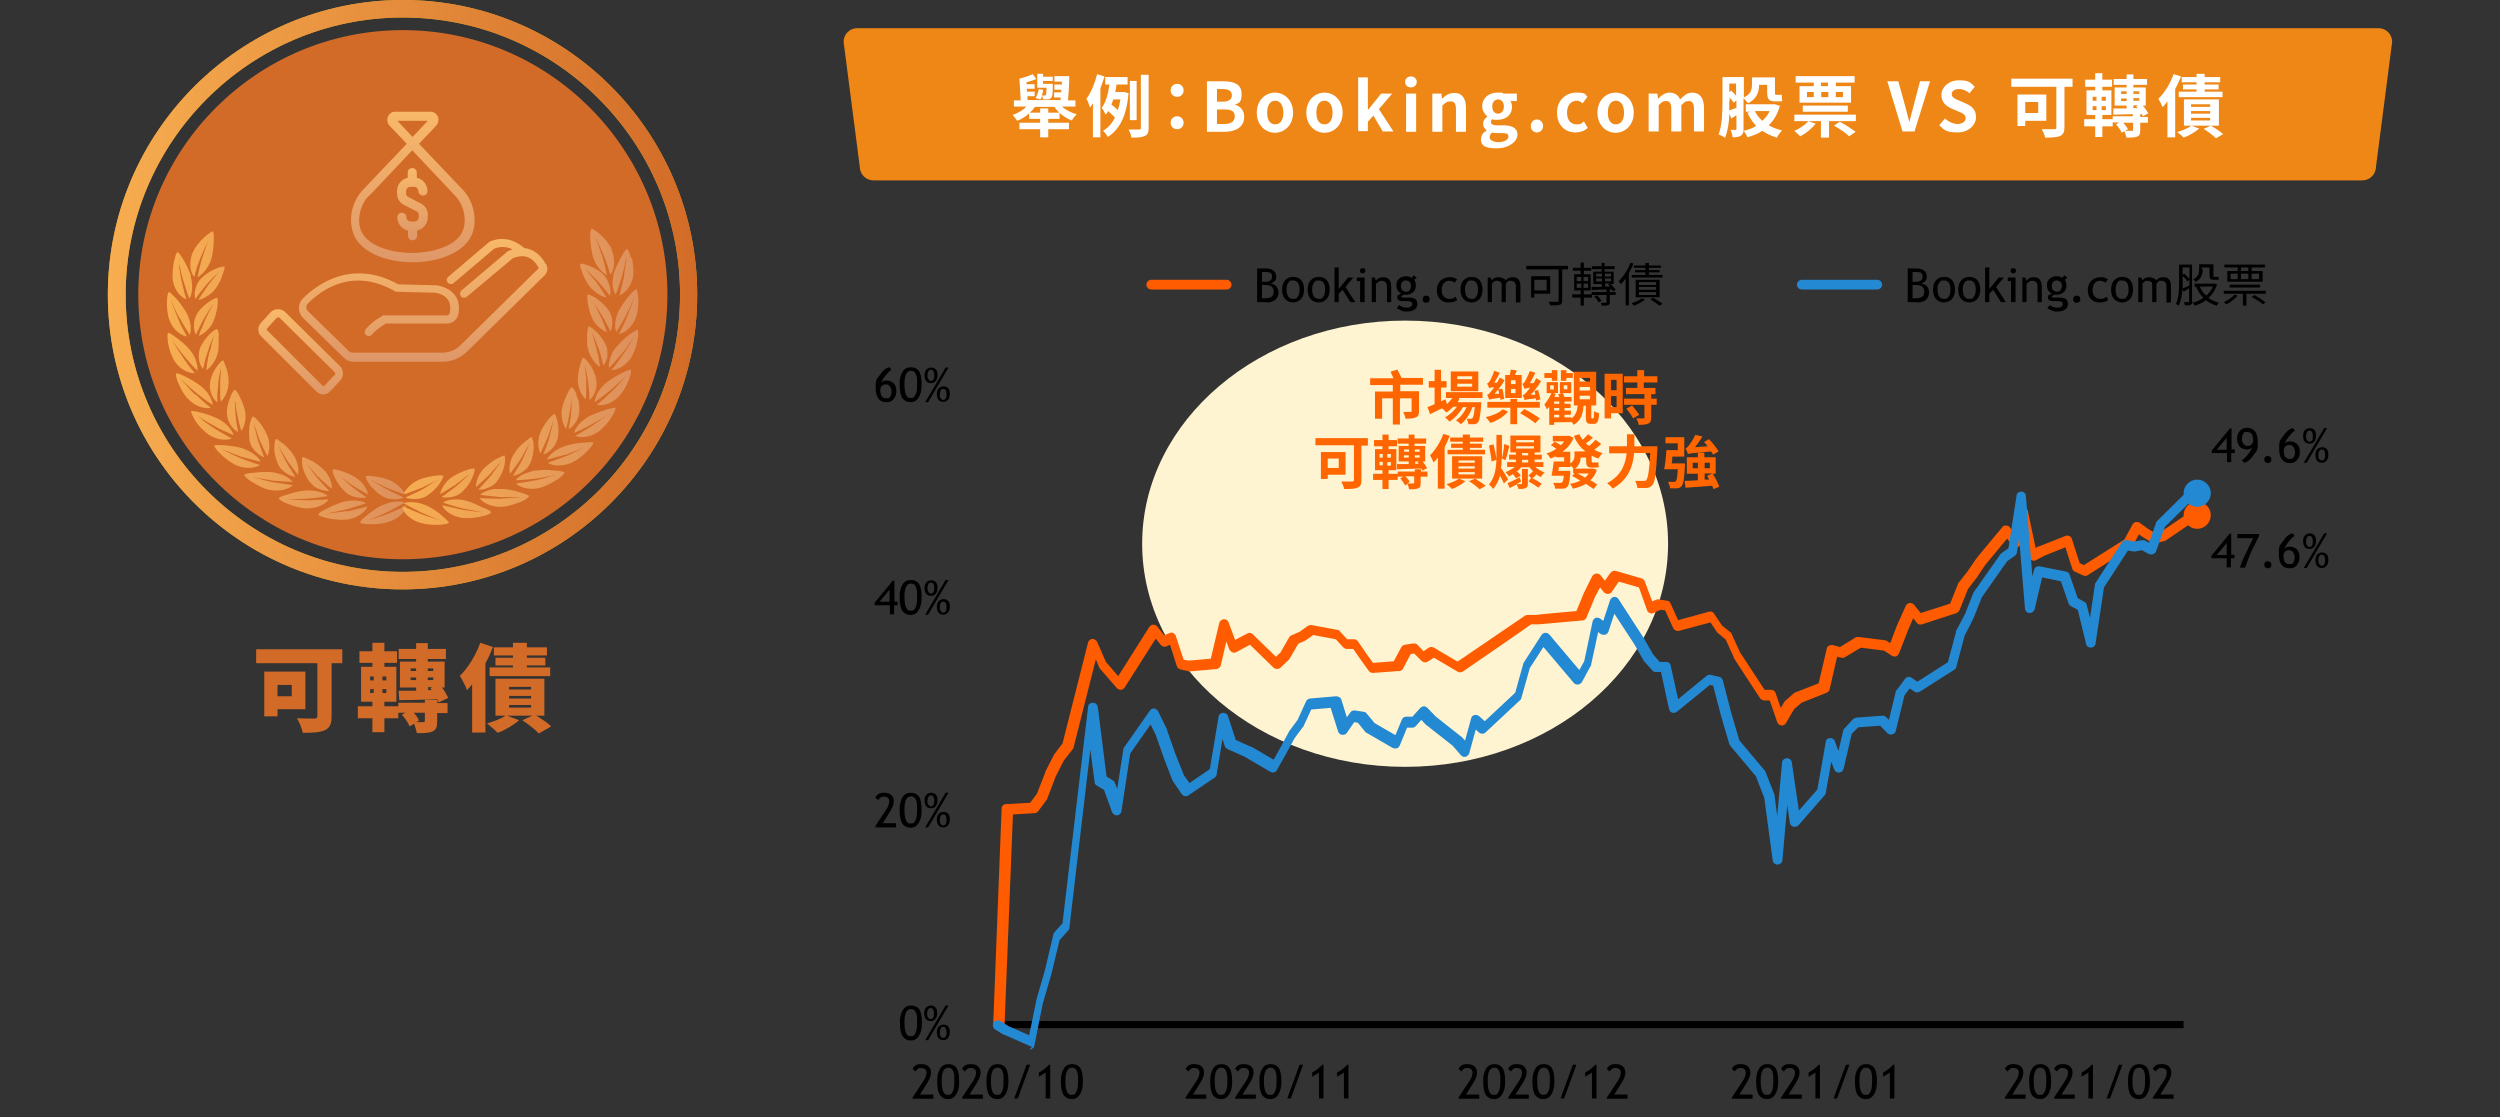
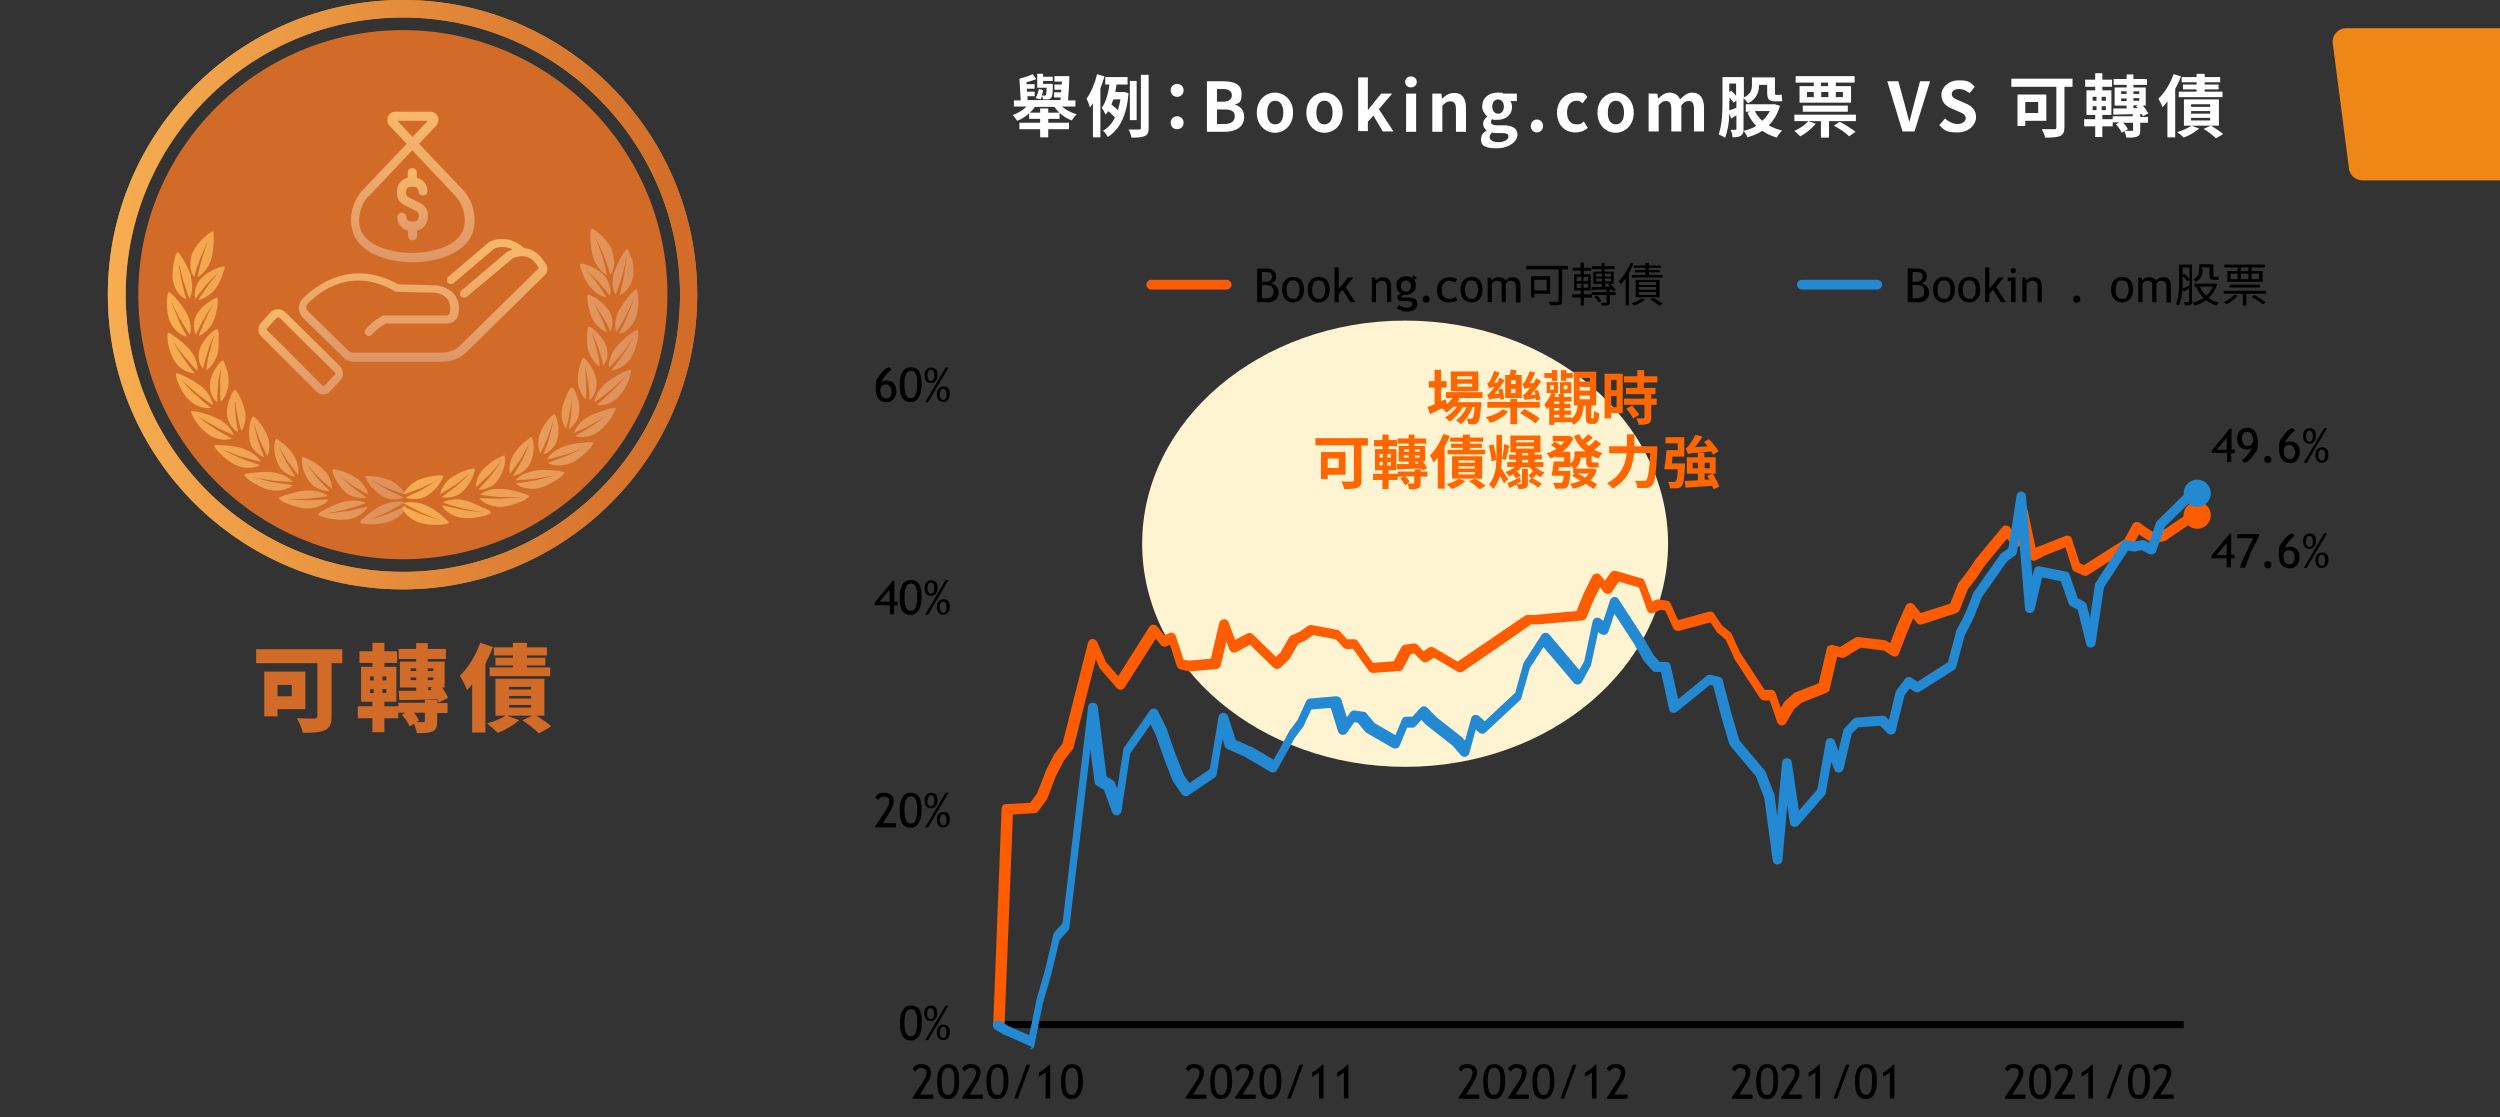
<svg xmlns="http://www.w3.org/2000/svg" xmlns:xlink="http://www.w3.org/1999/xlink" id="_圖層_1" data-name=" 圖層 1" version="1.1" viewBox="0 0 772 345">
  <rect x="0" y="0" width="772" height="345" fill="#333333" stroke="none" />
  <defs>
    <style>
      .cls-1 {
        fill: url(#_未命名漸層_262-4);
      }

      .cls-1, .cls-2, .cls-3, .cls-4, .cls-5, .cls-6, .cls-7, .cls-8, .cls-9, .cls-10, .cls-11, .cls-12, .cls-13, .cls-14, .cls-15, .cls-16 {
        stroke-width: 0px;
      }

      .cls-2 {
        fill: #fff4d2;
        fill-rule: evenodd;
      }

      .cls-3 {
        fill: #db9c0f;
      }

      .cls-4 {
        fill: #000;
      }

      .cls-5 {
        fill: #ef8716;
      }

      .cls-6 {
        fill: url(#_未命名漸層_262-2);
      }

      .cls-7 {
        fill: #2489d3;
      }

      .cls-8 {
        fill: url(#_未命名漸層_262);
      }

      .cls-9 {
        fill: url(#_未命名漸層);
      }

      .cls-10 {
        fill: url(#_未命名漸層_262-3);
      }

      .cls-11 {
        fill: url(#_未命名漸層_3);
      }

      .cls-12 {
        fill: #fff;
      }

      .cls-13 {
        fill: url(#_未命名漸層_2);
      }

      .cls-14 {
        fill: #ff5b00;
      }

      .cls-15 {
        fill: #f60;
      }

      .cls-16 {
        fill: #d26b27;
      }
    </style>
    <linearGradient id="_未命名漸層" data-name="未命名漸層" x1="51.5" y1="228.4" x2="125.4" y2="228.4" gradientTransform="translate(0 345) scale(1 -1)" gradientUnits="userSpaceOnUse">
      <stop offset="0" stop-color="#f7ad50" />
      <stop offset="1" stop-color="#dd905d" />
    </linearGradient>
    <linearGradient id="_未命名漸層_2" data-name="未命名漸層 2" x1="124.3" y1="228.6" x2="197.2" y2="228.6" gradientTransform="translate(0 345) scale(1 -1)" gradientUnits="userSpaceOnUse">
      <stop offset="0" stop-color="#f7ad50" />
      <stop offset="1" stop-color="#dd905d" />
    </linearGradient>
    <linearGradient id="_未命名漸層_3" data-name="未命名漸層 3" x1="33.3" y1="254" x2="215.3" y2="254" gradientTransform="translate(0 345) scale(1 -1)" gradientUnits="userSpaceOnUse">
      <stop offset="0" stop-color="#f7ad50" />
      <stop offset="1" stop-color="#d26b27" />
    </linearGradient>
    <linearGradient id="_未命名漸層_262" data-name="未命名漸層 262" x1="130.4" y1="73.8" x2="130.4" y2="111.4" gradientUnits="userSpaceOnUse">
      <stop offset="0" stop-color="#f8b96a" />
      <stop offset="1" stop-color="#df9768" />
    </linearGradient>
    <linearGradient id="_未命名漸層_262-2" data-name="未命名漸層 262" x1="92.9" y1="95.4" x2="92.9" y2="121.7" xlink:href="#_未命名漸層_262" />
    <linearGradient id="_未命名漸層_262-3" data-name="未命名漸層 262" x1="127.4" y1="34.4" x2="127.4" y2="81" xlink:href="#_未命名漸層_262" />
    <linearGradient id="_未命名漸層_262-4" data-name="未命名漸層 262" x1="127.4" y1="52" x2="127.4" y2="74.3" xlink:href="#_未命名漸層_262" />
  </defs>
  <path class="cls-2" d="M352.7,167.9c0-38,36.4-68.9,81.2-68.9s81.2,30.8,81.2,68.9-36.4,68.9-81.2,68.9-81.2-30.8-81.2-68.9" />
  <g>
    <path class="cls-16" d="M206.1,91c0,45.1-36.7,81.7-81.7,81.7s-81.7-36.7-81.7-81.7S79.3,9.3,124.4,9.3s81.7,36.7,81.7,81.7Z" />
    <g>
      <path class="cls-9" d="M124.9,152.6s0-.2,0-.3c-.6-1.2-2.4-3.2-4.8-4.1-3.1-1.2-7-1.4-7.2-1.1,0,.2.3,1.3,1.2,2.5.9,1.2,2.2,2.5,3.8,3.5,1.3.9,2.8,1.1,4,1.1s2.3-.3,2.8-.6c0,0-2.8-1.2-5.3-2.5-2.5-1.4-4.7-2.8-4.8-2.9,0,0,.7.3,1.5.8.9.4,2.2,1.1,3.5,1.7,1.3.5,2.7,1,3.7,1.4s1,.3,1.3.5h.5,0ZM124.9,156.5h0c0,0-.3.1-.4.2-.2.1-.5.2-.8.3-1.1.5-2.6,1.1-4,1.7-1.5.6-3,1-4.2,1.4s-2,.6-2,.6c0,0,3.1-1.2,6-2.5,2.9-1.5,5.5-3,5.5-3-.6-.3-1.7-.4-3-.3-1.3.1-2.7.6-4.2,1.2-1.7.8-3.3,2.1-4.6,3.1-1.3,1-2.1,1.9-2,2.1,0,.6,5.4,1.1,9.3-.3,2.3-.9,3.8-2.3,4.5-3.6.2-.3.3-.7.4-1v-.5s-.2.1-.5.2v.4ZM104.3,146.5c0,0,2.2,1.7,4.4,3.3,2.4,1.5,4.9,2.9,4.9,2.9,0-1.2-1.5-3.9-3.9-5.3-2.8-1.8-6.6-2.7-6.9-2.4s0,1.3.7,2.7c.6,1.3,1.7,2.9,3,4.1,1.1,1.1,2.5,1.6,3.8,1.8,1.2.2,2.3.2,2.9,0,0,0-2.5-1.7-4.7-3.4-2.1-1.9-4-3.6-4.1-3.7h-.1ZM107.1,157.8c-3.1.5-6.5.8-6.5.8,0,0,3.3-.6,6.4-1.3,3.1-.9,6-1.9,6-1.9-.6-.4-1.6-.7-2.8-.8-1.3-.1-2.8,0-4.3.4-1.8.5-3.7,1.4-5.2,2.2-1.5.7-2.5,1.4-2.4,1.7,0,.6,5.1,2,9.2,1.5,3.5-.6,5.6-2.8,6-4,0,0-3,.8-6.2,1.5h-.2ZM102.5,150.7c0-1.3-.7-4.1-2.8-5.9-1.2-1.1-2.6-2.1-3.9-2.7-1.3-.6-2.2-1.1-2.4-.9-.2.1-.2,1.3,0,2.8.3,1.4,1,3.2,2.1,4.6.5.6,1,1.2,1.5,1.6.6.4,1.2.7,1.8.9,1.2.4,2.2.6,2.9.5,0,0-2.1-2.1-3.9-4.2-1.7-2.2-3.2-4.3-3.3-4.4,0,.1,1.8,2,3.6,4.1,2,1.9,4.3,3.8,4.3,3.8v-.2ZM95.1,154.5c-3.2-.1-6.6-.4-6.6-.4,0,0,3.4,0,6.5-.1,3.2-.3,6.2-.8,6.2-.8-.5-.5-1.4-1-2.6-1.3-.6-.2-1.3-.3-2-.4-.7,0-1.5-.1-2.3,0-1.9.1-3.9.7-5.5,1.2-1.6.4-2.7.9-2.7,1.2s1.1,1.1,2.8,1.7c1.7.6,3.9,1.4,5.9,1.4,3.6,0,6.1-1.7,6.7-2.8,0,0-3.1.2-6.4.3h0ZM92,146.6c.4-1.2,0-4.2-1.5-6.3-.9-1.3-2.1-2.6-3.2-3.4-1.1-.8-1.9-1.5-2.1-1.3-.2.1-.5,1.2-.5,2.7s.4,3.3,1.1,4.9c.3.7.7,1.3,1.2,1.8s1,.9,1.5,1.2c1.1.7,2.1,1,2.7,1,0,0-1.6-2.5-3-4.8-1.2-2.5-2.2-4.8-2.3-5,0,.1,1.3,2.3,2.7,4.7,1.6,2.2,3.4,4.5,3.4,4.5h0ZM77.7,147.3c.2,0,3.4.6,6.4,1.1,3.2.3,6.3.4,6.3.4-.4-.5-1.2-1.2-2.3-1.8-.6-.3-1.2-.5-1.9-.7-.7-.2-1.4-.4-2.2-.5-1.9-.2-4,0-5.7.2-1.6.1-2.9.4-2.9.6s.8,1.3,2.4,2.2c1.5.9,3.5,2.1,5.5,2.5,3.5.7,6.3-.6,7.1-1.5,0,0-3-.4-6.3-.9-3-.7-6.1-1.6-6.3-1.6h0ZM82.6,140.7c.6-1.1,1-4.1-.2-6.5-1.2-3-3.9-5.7-4.3-5.6-.2,0-.7,1.1-1,2.6-.2,1.4-.3,3.3,0,5,.3,1.5,1.2,2.7,2.1,3.5s1.8,1.4,2.4,1.5c0,0-1.1-2.7-2-5.3-.7-2.7-1.2-5.2-1.2-5.3,0,.1.8,2.6,1.7,5.1,1.1,2.5,2.4,5.1,2.4,5.1h0ZM68.4,138.7c.2,0,3.2,1.3,6,2.3,3.1.9,6.1,1.6,6.1,1.6-.2-.6-.9-1.4-1.9-2.2s-2.3-1.4-3.8-2c-1.8-.5-3.9-.8-5.6-.9-1.7-.1-2.9-.1-3,.1-.3.5,3.1,4.4,6.8,6.1,3.3,1.4,6.3.6,7.3-.1,0,0-2.9-.9-6-2.1-2.8-1.2-5.7-2.7-5.9-2.8h0ZM72.7,124c0,1,.3,2.3.5,3.7.5,2.7,1.3,5.4,1.3,5.4.8-1,1.8-3.8,1.1-6.4-.3-1.6-1.1-3.1-1.6-4.3-.6-1.2-1.2-2-1.5-2s-.9.9-1.4,2.3c-.6,1.4-1.1,3.3-1,5,0,3,2.3,5.2,3.4,5.7,0,0,0-.7-.3-1.8-.2-1.1-.4-2.4-.5-3.8,0-1.4-.2-2.7-.2-3.7v-1.7s0,.7,0,1.7h0ZM62.6,129.7c-.9-.7-1.5-1.2-1.6-1.3,0,0,.7.5,1.7,1.1,1,.7,2.4,1.4,3.8,2.2,1.3.8,2.8,1.4,3.9,1.9,1,.5,1.7.8,1.7.8-.2-1.3-2-3.7-4.8-5.1-1.7-.8-3.6-1.5-5.3-1.9-1.6-.4-2.9-.6-3-.4s.4,1.4,1.3,2.9c.9,1.5,2.5,3.1,4.1,4.3,2.9,1.9,6,1.8,7.2,1.2,0,0-2.7-1.4-5.4-3.1-1.3-.9-2.7-1.8-3.6-2.5h0ZM69.8,113.5c-.4-1.3-.7-2.2-1-2.2-.5,0-3.4,3.2-3.9,6.7-.5,3,1.1,5.6,2.2,6.2v-1.8c0-1.1.2-2.5.3-3.9,0-1.4.4-2.7.6-3.7,0-.5.2-.9.2-1.2s0-.4,0-.4v.4c0,.3,0,.7,0,1.2,0,1-.3,2.4-.2,3.7v3.8c0,1,.2,1.7.2,1.7,1-.8,2.4-3.3,2.4-6.1,0-1.6-.3-3.3-.8-4.5h0ZM60.2,121.8c-1.2-1.1-2.2-2.3-3-3.2-.4-.5-.8-.8-1-1.1-.2-.2-.3-.4-.3-.4,0,0,.2.2.4.4.3.2.6.6,1.1,1,.9.8,2,1.9,3.3,2.9,1.2,1,2.5,1.9,3.4,2.6,1,.6,1.6,1.1,1.6,1.1,0-1.2-1.2-4-3.7-5.9-2.9-2.2-7.2-4.2-7.6-3.9-.2.2,0,1.5.7,3.1s1.7,3.6,3.2,5c2.4,2.5,5.6,2.9,6.8,2.5,0,0-.6-.5-1.5-1.2s-2-1.8-3.2-2.9h-.2ZM67.6,104c0-1.3-.3-2.3-.6-2.4-.2,0-1.2.5-2.3,1.6-1,1.1-2.2,2.6-2.9,4.2-.5,1.4-.5,2.8-.3,4,.3,1.2.8,2.1,1.2,2.5,0,0,.2-.7.4-1.7s.6-2.4,1.1-3.7c.2-.6.4-1.3.6-1.9.3-.6.5-1.2.7-1.6.4-.9.7-1.5.7-1.5,0,0-.2.6-.5,1.6-.2.5-.3,1.1-.5,1.7,0,.6-.3,1.3-.5,1.9-.2.7-.3,1.4-.5,2,0,.6-.2,1.2-.3,1.8,0,1.1-.2,1.8-.2,1.8,1.2-.6,3-2.8,3.6-5.5.2-.8.2-1.6.2-2.4v-2.4ZM55.4,108.2c.5.6,1,1.2,1.5,1.8,1,1.2,2,2.4,2.8,3.2.8.8,1.3,1.3,1.3,1.3,0-.6,0-1.7-.4-2.8-.3-1.2-1-2.5-2-3.7-1.2-1.4-2.7-2.7-4.1-3.7-1.3-1-2.3-1.6-2.6-1.5-.2,0-.3,1.4,0,3.2.2.9.4,1.8.7,2.8.4.9.8,1.9,1.3,2.7.9,1.4,2.1,2.4,3.3,3s2.2.8,2.9.7c0,0-.5-.6-1.2-1.5-.4-.5-.8-1-1.2-1.6s-.9-1.2-1.3-1.9c-.4-.7-.9-1.3-1.3-1.9-.4-.6-.7-1.2-1-1.7-.5-.9-.9-1.6-1-1.7,0,0,.5.7,1.1,1.6.3.5.7,1,1.2,1.6h0ZM67.2,91.9c-.2,0-1.3.3-2.5,1.2-1.2.8-2.8,2.1-3.7,3.6-1.7,2.6-1.1,5.6-.5,6.6,0,0,.3-.7.8-1.6.5-1,1-2.2,1.8-3.5.7-1.2,1.4-2.4,2-3.2.6-.8,1-1.4,1-1.4,0,0-.3.6-.9,1.5-.5.9-1.1,2.1-1.7,3.4-.6,1.3-1,2.6-1.5,3.5-.4,1-.6,1.7-.6,1.7,1.2-.4,3.7-2.2,4.6-4.7,1.2-3,1.5-6.7,1.1-6.9v-.2ZM55.5,98.2c.7,1.4,1.5,2.7,2.1,3.6s1,1.6,1,1.6c.5-1.2.5-4.1-1-6.8-1-1.6-2.1-3.2-3.2-4.4-1.1-1.2-2-2.1-2.3-2-.5.2-1.1,5.2.3,8.9,1.3,3.2,4,4.7,5.3,4.8,0,0-.4-.7-.9-1.7s-1.3-2.4-1.8-3.8c-.6-1.4-1.2-2.9-1.6-4-.4-1.1-.6-1.9-.6-1.9,0,0,.3.7.7,1.8.4,1.1,1.2,2.5,1.9,3.9h0ZM69.4,82.3c-.2,0-1.3,0-2.8.7-1.5.6-3.1,1.6-4.4,2.9s-1.6,2.4-1.9,3.6c-.3,1.2-.2,2.2,0,2.8,0,0,0,0,.3-.4s.4-.6.8-1.1c.7-.9,1.6-2,2.5-3.1,1-1,1.9-2,2.7-2.8.7-.7,1.2-1.1,1.3-1.2l-.3.3c-.2.2-.5.5-.8.9-.6.8-1.5,1.9-2.4,3-.8,1.2-1.6,2.3-2.2,3.2-.6.9-.9,1.5-.9,1.5.6,0,1.6-.5,2.6-1.1,1.1-.6,2.1-1.5,2.9-2.7.9-1.3,1.6-2.9,2-4.2.5-1.3.7-2.3.5-2.4h.1ZM59,85.2c-1.2-3.4-3.6-7.3-4.1-7.3s-.8,1.3-1.2,3c-.3,1.7-.6,3.9-.3,5.8.3,1.7,1,3,1.8,4,.9,1,1.8,1.6,2.4,1.7,0,0-.3-.7-.6-1.8-.3-1.1-.6-2.6-1-4.1-.3-1.5-.5-3.1-.7-4.2,0-.6,0-1.1-.2-1.4v-.5c0,0,0,.9.4,1.9.3,1.2.6,2.7,1,4.1.5,1.5,1,2.9,1.3,4,.2.5.4,1,.5,1.3s.2.5.2.5c.3-.5.7-1.5.8-2.7s0-2.7-.4-4.1v-.2ZM65.8,71.5c-.4-.3-4.6,2.7-6.3,6.5-.7,1.6-.8,3.3-.7,4.6.2,1.4.7,2.4,1.2,2.9,0,0,.2-.8.5-1.9.3-1.2.9-2.7,1.5-4.2s1.3-2.9,1.8-4c.5-1,.9-1.7.9-1.8,0,0-.4.8-.8,1.8-.4,1.1-.9,2.6-1.4,4.1-.4,1.5-.9,3-1.1,4.2-.2,1.2-.4,1.9-.4,1.9.6-.3,1.5-1,2.3-2,.8-1,1.6-2.3,2-3.8.9-3.5.9-8.2.4-8.5v.2Z" />
      <path class="cls-13" d="M136.7,146.9c-.3-.3-4.2,0-7.2,1.2-2.3.9-4.1,2.9-4.7,4.1,0,.1,0,.2,0,.3h.5c.3-.1.7-.3,1.3-.5,1-.4,2.3-.9,3.7-1.4,1.3-.6,2.6-1.3,3.5-1.7.8-.4,1.4-.8,1.5-.8-.1,0-2.3,1.5-4.8,3-2.5,1.3-5.3,2.5-5.3,2.5.5.3,1.6.5,2.8.5s2.7-.2,4-1.1c1.5-1,2.9-2.4,3.7-3.6.9-1.3,1.3-2.3,1.2-2.5h0ZM136.6,159.3c-1.3-1.1-3-2.3-4.7-3.1-1.4-.6-2.9-1.1-4.2-1.1-1.3-.1-2.4,0-3,.3,0,0,2.6,1.5,5.5,2.9,2.9,1.3,6,2.4,6,2.4,0,0-.8-.2-2-.6-1.2-.4-2.7-.8-4.2-1.4-1.5-.6-2.9-1.2-4-1.7-.3-.1-.5-.2-.8-.3-.2,0-.3-.1-.4-.2h0c-.3-.1-.5-.2-.5-.2,0,.1,0,.3,0,.5,0,.3.2.6.4,1,.7,1.2,2.3,2.7,4.6,3.5,3.9,1.3,9.2.7,9.3.1,0-.2-.8-1.1-2.1-2.1h0ZM146.6,144.7c-.3-.3-4.1.7-6.8,2.5-2.4,1.4-3.7,4.1-3.9,5.4,0,0,2.6-1.5,4.9-3,2.2-1.7,4.2-3.3,4.4-3.4-.1.1-2,1.9-4.1,3.8-2.2,1.7-4.7,3.5-4.7,3.5.6.2,1.7.2,2.9,0s2.6-.7,3.7-1.9c1.3-1.2,2.3-2.8,2.9-4.2.6-1.4.8-2.5.6-2.7h.1ZM149.1,156.8c-1.5-.8-3.4-1.7-5.2-2.2-1.5-.4-3.1-.5-4.3-.3-1.3.1-2.3.5-2.8.9,0,0,2.9,1,6,1.8,3,.6,6.2,1.2,6.4,1.2-.2,0-3.5-.3-6.5-.8-3.2-.7-6.2-1.4-6.2-1.4.4,1.2,2.5,3.3,6,3.9,4.1.5,9.1-1,9.1-1.6s-1-.9-2.5-1.6h0ZM155.9,140.7c-.2-.2-1.1.3-2.4.9-1.2.6-2.6,1.7-3.8,2.8-2,1.8-2.8,4.7-2.7,6,0,0,2.2-2,4.2-3.9,1.9-2.1,3.5-4,3.6-4.1,0,.1-1.5,2.2-3.2,4.5-1.8,2.1-3.9,4.3-3.9,4.3.6,0,1.7,0,2.8-.5.6-.2,1.2-.5,1.8-.9s1.1-1,1.5-1.6c1-1.5,1.7-3.2,2-4.6.3-1.5.2-2.6,0-2.8h0ZM160.8,152.1c-1.6-.5-3.7-1-5.6-1.1h-2.3c-.7,0-1.4.2-2,.4-1.2.4-2.2.9-2.6,1.4,0,0,3,.4,6.2.7h6.5s-3.4.3-6.5.5c-3.3,0-6.4-.2-6.4-.2.6,1.1,3.2,2.8,6.7,2.7,2,0,4.2-.9,5.9-1.5s2.7-1.6,2.7-1.8-1.2-.7-2.7-1.1h.1ZM164.2,135c-.3-.1-1,.6-2.1,1.4-1.1.8-2.3,2.1-3.2,3.5-1.6,2.2-1.8,5.2-1.4,6.4,0,0,1.8-2.3,3.3-4.6,1.4-2.4,2.6-4.6,2.7-4.7,0,.1-1,2.5-2.2,5-1.3,2.4-2.9,4.9-2.9,4.9.6,0,1.6-.4,2.7-1,.5-.3,1-.7,1.5-1.2s.9-1.2,1.2-1.8c.7-1.6,1-3.5,1-4.9s-.3-2.6-.5-2.7v-.3ZM171.3,145.3c-1.7-.2-3.8-.3-5.7,0-.8,0-1.5.3-2.2.5s-1.4.5-1.9.7c-1.1.6-1.9,1.3-2.3,1.8,0,0,3-.1,6.3-.5,3-.5,6.2-1.1,6.4-1.2-.2,0-3.3,1-6.3,1.7-3.2.6-6.3,1-6.3,1,.8.9,3.7,2.2,7.2,1.4,2-.5,4-1.6,5.5-2.6,1.6-.9,2.4-2,2.3-2.2,0-.2-1.3-.5-2.9-.6h-.1ZM172.2,130.4c-.3-1.5-.8-2.5-1-2.6-.4,0-3.1,2.7-4.3,5.7-1.1,2.5-.7,5.4,0,6.5,0,0,1.2-2.6,2.3-5.1.9-2.6,1.6-5,1.7-5.2,0,.2-.5,2.6-1.2,5.3-.8,2.6-1.9,5.3-1.9,5.3.6-.1,1.5-.7,2.4-1.5s1.7-2,2-3.5c.4-1.7.3-3.6,0-5h0ZM183.2,136.7c-.1-.2-1.3-.2-3,0-1.7.1-3.8.4-5.6,1-1.5.5-2.8,1.2-3.8,2s-1.6,1.6-1.9,2.2c0,0,2.9-.7,6.1-1.6,2.8-1,5.8-2.3,6-2.4-.2,0-3.1,1.6-5.8,2.8-3.1,1.2-6,2.2-6,2.2,1,.8,4,1.4,7.3,0,3.6-1.7,7-5.7,6.7-6.2ZM178.1,121.9c-.6-1.4-1.2-2.3-1.5-2.3s-.9.8-1.4,2-1.3,2.7-1.6,4.4c-.6,2.6.4,5.4,1.2,6.4,0,0,.8-2.8,1.2-5.5.2-1.4.4-2.7.5-3.7v-1.7,1.7c0,1,0,2.3-.1,3.7,0,1.4-.3,2.8-.5,3.8-.2,1.1-.3,1.8-.3,1.8,1.1-.5,3.3-2.7,3.3-5.8s-.5-3.6-1-4.9h.2ZM190.2,126c-.1-.2-1.4,0-3,.5s-3.5,1.2-5.2,2c-2.8,1.5-4.5,3.9-4.7,5.2,0,0,.7-.3,1.7-.8s2.5-1.1,3.8-1.9c1.4-.8,2.8-1.6,3.8-2.3.9-.7,1.6-1.1,1.6-1.2,0,0-.7.6-1.6,1.3-1,.7-2.3,1.7-3.6,2.6-2.7,1.8-5.4,3.2-5.4,3.2,1.2.6,4.3.7,7.2-1.3,1.6-1.2,3.1-2.9,4-4.4s1.4-2.7,1.3-2.9h0ZM184.1,117.1c-.6-3.5-3.5-6.7-4-6.6-.3,0-.6,1-1,2.3s-.6,3-.7,4.5c0,2.7,1.5,5.2,2.5,6,0,0,0-.7.1-1.7v-3.8c0-1.4-.2-2.7-.3-3.7,0-.5,0-.9-.1-1.2v-.4s0,.2.1.4c0,.3.1.7.2,1.2.2,1,.5,2.3.7,3.7.1,1.4.3,2.8.4,3.9v1.8c1.1-.6,2.7-3.3,2.1-6.3h0ZM194.8,114.2c-.4-.3-4.6,1.7-7.6,4-2.5,2-3.5,4.7-3.6,6,0,0,.6-.4,1.6-1.1.9-.7,2.1-1.6,3.3-2.6s2.3-2.1,3.2-2.9c.4-.4.8-.8,1.1-1,.2-.2.3-.4.4-.4,0,0-.1.2-.3.4-.2.3-.6.7-1,1.1-.8.9-1.8,2.1-3,3.2s-2.3,2.2-3.1,2.9c-.9.7-1.5,1.2-1.5,1.2,1.2.4,4.5,0,6.8-2.6,1.4-1.4,2.4-3.4,3.1-5.1.6-1.6.8-3,.6-3.1ZM187.1,106.6c-.7-1.6-1.9-3.1-3-4.2-1.1-1-2.1-1.7-2.3-1.6-.2,0-.4,1.1-.5,2.4v2.2c0,.8,0,1.6.3,2.4.6,2.7,2.5,4.9,3.7,5.5,0,0-.1-.7-.3-1.8,0-.5-.2-1.1-.3-1.8-.2-.6-.3-1.3-.5-2s-.3-1.3-.5-1.9-.4-1.2-.5-1.7c-.3-.9-.5-1.6-.5-1.6,0,0,.3.6.7,1.5.2.5.4,1,.7,1.6.2.6.4,1.3.7,1.9.5,1.3.9,2.7,1.1,3.7.3,1,.4,1.7.4,1.7.4-.4.9-1.4,1.2-2.5.2-1.2.1-2.6-.4-4v.2ZM197,101.8c-.2,0-1.2.5-2.6,1.5-1.3,1-2.9,2.4-4,3.8-1.1,1.2-1.7,2.5-2,3.7-.4,1.2-.5,2.2-.3,2.8,0,0,.5-.5,1.3-1.4.8-.8,1.8-2,2.8-3.2s1-1.2,1.4-1.8c.4-.6.8-1.2,1.1-1.7.6-.9,1-1.5,1.1-1.6,0,0-.4.8-1,1.7-.3.5-.6,1.1-1,1.8-.4.6-.8,1.3-1.3,1.9-.4.6-.9,1.3-1.3,1.9-.4.6-.9,1.1-1.2,1.6-.7.9-1.2,1.5-1.2,1.5.6,0,1.7-.2,2.8-.8,1.1-.6,2.4-1.6,3.3-3.1.5-.8.9-1.8,1.3-2.7.3-1,.5-1.9.7-2.8.3-1.7.2-3,0-3.2h0ZM187.8,95.7c-.9-1.5-2.5-2.7-3.7-3.6-1.3-.8-2.3-1.2-2.6-1.1-.4.3,0,4,1.2,6.9,1,2.5,3.5,4.3,4.7,4.7,0,0-.2-.7-.6-1.7-.4-1-.8-2.3-1.5-3.5-.6-1.2-1.2-2.5-1.7-3.3-.5-.9-.9-1.4-.9-1.4,0,0,.4.5,1,1.4.6.8,1.3,2,2.1,3.2s1.4,2.5,1.9,3.4c.5,1,.8,1.6.8,1.6.6-1,1.2-4-.6-6.6h0ZM196.6,89.2c-.2,0-1.2.8-2.2,2-1.1,1.2-2.2,2.9-3.2,4.5-1.4,2.8-1.5,5.6-.9,6.8,0,0,.4-.6,1-1.6s1.4-2.3,2.1-3.7c.7-1.4,1.4-2.8,1.8-3.9.4-1.1.7-1.8.7-1.8,0,0-.2.8-.6,1.9-.3,1.1-1,2.6-1.5,4.1-.5,1.4-1.3,2.8-1.8,3.9-.5,1-.9,1.7-.9,1.7,1.3,0,4-1.7,5.2-4.9,1.4-3.7.7-8.8.2-8.9h0ZM188.3,88.5c-.3-1.2-.8-2.5-1.9-3.6-1.2-1.3-2.9-2.2-4.4-2.8-1.4-.6-2.6-.8-2.8-.6-.2.2,0,1.1.5,2.4.4,1.3,1.2,2.8,2.1,4.2.8,1.1,1.9,2,2.9,2.7,1,.6,2,1,2.6,1.1,0,0-.3-.6-.9-1.5-.6-.9-1.4-2-2.2-3.2-.9-1.1-1.8-2.2-2.4-2.9-.3-.4-.6-.7-.8-.9l-.3-.3s.6.5,1.3,1.1c.7.8,1.7,1.7,2.7,2.7.9,1.1,1.8,2.2,2.5,3,.4.4.6.8.8,1,.2.3.3.4.3.4.3-.6.3-1.6,0-2.8h0ZM194.9,79.8c-.5-1.7-1-2.9-1.3-2.9-.5,0-2.8,3.9-4,7.3-.4,1.5-.5,2.9-.4,4.1.2,1.2.5,2.2.9,2.7,0,0,0-.2.2-.5.1-.3.3-.7.5-1.3.4-1.1.8-2.5,1.3-4,.4-1.5.7-3,1-4.2.2-1,.3-1.7.3-1.9v.5c0,.3,0,.8-.1,1.4-.2,1.2-.4,2.7-.6,4.3-.3,1.5-.7,3-.9,4.1-.3,1.1-.5,1.8-.5,1.8.6-.2,1.5-.8,2.4-1.8.8-1,1.5-2.3,1.8-4,.3-1.9,0-4.1-.4-5.8l-.2.2ZM189,77.1c-1.8-3.8-5.9-6.7-6.4-6.4-.5.3-.5,5,.5,8.5.4,1.5,1.2,2.8,2,3.8s1.7,1.7,2.3,2c0,0-.2-.8-.4-1.9-.2-1.2-.7-2.7-1.1-4.2-.5-1.5-1.1-3-1.5-4.1-.4-1-.8-1.7-.8-1.8,0,0,.4.8,1,1.8.5,1.1,1.2,2.5,1.8,4,.5,1.5,1.2,3,1.5,4.1.3,1.2.6,1.9.6,1.9.5-.5.9-1.6,1.1-2.9.1-1.3,0-3-.7-4.6v-.2Z" />
    </g>
    <path class="cls-3" d="M124.4,0C74.2,0,33.3,40.8,33.3,91s40.8,91,91,91,91-40.8,91-91S174.6,0,124.4,0ZM124.4,176.6c-47.2,0-85.6-38.4-85.6-85.6S77.2,5.4,124.4,5.4s85.6,38.4,85.6,85.6-38.4,85.6-85.6,85.6Z" />
    <path class="cls-11" d="M124.4,0C74.2,0,33.3,40.8,33.3,91s40.8,91,91,91,91-40.8,91-91S174.6,0,124.4,0ZM124.4,176.6c-47.2,0-85.6-38.4-85.6-85.6S77.2,5.4,124.4,5.4s85.6,38.4,85.6,85.6-38.4,85.6-85.6,85.6Z" />
    <g>
      <path class="cls-16" d="M105.7,204.8h-3.3v16.4c0,2.4-.6,3.6-2.1,4.3-1.6.7-3.8.8-6.8.8-.2-1.3-1.1-3.3-1.8-4.5,1.9.1,4.6.1,5.3.1s1-.2,1-.8v-16.3h-18.9v-4.3h26.6s0,4.3,0,4.3ZM85.7,219v2.2h-4.1v-13.8h12.7v11.6h-8.6ZM85.7,211.5v3.5h4.4v-3.5h-4.4Z" />
      <path class="cls-16" d="M135,217.1h3.2v3.1h-3.2v2.6c0,1.7-.3,2.6-1.5,3.1s-2.8.5-4.8.5c-.1-.9-.5-1.9-.8-2.9l-1.4.8c-.4-1-1.4-2.5-2.4-3.6l1.1-.6h-2.2v1.7h-4.3v4.3h-3.7v-4.3h-4.5v-3.7h4.5v-1.4h-3.5v-10.8h3.5v-1.2h-4v-3.6h4v-2.6h3.7v2.6h3.9v3.6h-3.9v1.2h3.7v10.8h-3.7v1.4h4.3v-1.1h8.2v-.9h3.9v.9h0ZM114.3,210.1h1.1v-1.2h-1.1v1.2ZM114.3,214h1.1v-1.2h-1.1v1.2ZM119.3,208.9h-1.2v1.2h1.2v-1.2ZM119.3,212.8h-1.2v1.2h1.2v-1.2ZM122.9,213.3h5.6v-1h-5v-8h5v-.8h-5.4v-3.1h5.4v-1.8h3.6v1.8h5.6v3.1h-5.6v.8h5.2v8h-.8c.8,1.1,1.5,2.3,1.9,3.2l-2.9,1.4c-.1-.3-.3-.6-.4-1-4.3.2-8.6.3-11.8.3l-.2-2.9h-.2ZM126.8,207.2h1.7v-.8h-1.7v.8ZM128.5,210v-.8h-1.7v.8h1.7ZM131.1,220.1h-3.3c.7.8,1.3,1.7,1.6,2.4l-.8.5h2c.4,0,.6-.1.6-.4v-2.5h-.1ZM132.1,206.4v.8h1.7v-.8h-1.7ZM133.8,209.2h-1.7v.8h1.7v-.8ZM132.1,213.1h1.2c-.1-.2-.3-.4-.4-.6l.7-.3h-1.4v.9h-.1Z" />
      <path class="cls-16" d="M152.2,199.8c-.6,1.7-1.4,3.4-2.3,5.1v21.3h-4.1v-14.9c-.5.7-1.1,1.3-1.6,1.8-.3-1-1.5-3.3-2.2-4.4,2.5-2.4,4.9-6.3,6.3-10.2l3.9,1.3h0ZM165.6,221c1.7,1,3.6,2.3,4.6,3.3l-3.8,2.2c-1-1.1-3.3-2.9-5.1-4.1l3.1-1.4h-7.8l3.7,1.4c-1.7,1.5-4.4,3.1-6.6,3.9-.8-.8-2.4-2.2-3.3-2.9,2.1-.6,4.4-1.5,5.7-2.4h-3.1v-11.4h15.1v11.4h-2.6.1ZM158.4,202.4h-5.9v-2.5h5.9v-1.4h4.3v1.4h6.2v2.5h-6.2v.7h5.7v2.4h-5.7v.6h7.2v2.7h-18.7v-2.7h7.2v-.6h-5.4v-2.4h5.4v-.7ZM164,212.1h-6.8v.8h6.8v-.8ZM164,214.9h-6.8v.8h6.8v-.8ZM164,217.7h-6.8v.8h6.8v-.8Z" />
    </g>
  </g>
  <g>
    <g>
-       <path class="cls-5" d="M729.5,55.7h-459.8c-2.3,0-4.2-1.9-4.2-4.2l-5-38.6c0-2.3,1.9-4.2,4.2-4.2h469.8c2.3,0,4.2,1.9,4.2,4.2l-5,38.6c0,2.3-1.9,4.2-4.2,4.2Z" />
+       <path class="cls-5" d="M729.5,55.7c-2.3,0-4.2-1.9-4.2-4.2l-5-38.6c0-2.3,1.9-4.2,4.2-4.2h469.8c2.3,0,4.2,1.9,4.2,4.2l-5,38.6c0,2.3-1.9,4.2-4.2,4.2Z" />
      <g>
        <path class="cls-12" d="M327.9,32.9c1.2,1,2.8,1.9,4.6,2.4-.5.4-1.2,1.3-1.5,1.9-2.2-.8-4.2-2.4-5.4-4.2h-6c-1.3,1.8-3.3,3.5-5.5,4.3-.3-.5-1-1.4-1.4-1.8,1.6-.5,3.2-1.5,4.3-2.6h-3.9v-1.9h2.1l-.4-6.7c1.2-.3,3.1-.9,4.1-1.4l1.1,1.5c-.8.4-2,.7-3,1v.6h2.5v1.4h-2.4v.9h2.4v1.4h-2.2v1.2h10.2v-.8h-2v-1.6h2.2v-.8h-2.1v-1.6h2.3v-.9h-2.3v-1.7h4.6c0,2.4-.2,5.4-.4,7.5h2.3v1.9h-4.2ZM323.7,37.9h6.4v2h-6.4v2.5h-2.5v-2.5h-6.4v-2h6.4v-1.2h-3.4v-1.9h3.4v-1.3h2.5v1.3h3.5v1.9h-3.5v1.2ZM322.1,27.8c0,.5-.2,1.1-.4,1.7h.9c.2,0,.3,0,.4-.2s.1-.8.2-2.2h-2.9v-4.3h1.8v.9h3v1.3h-3v.9h3v.6c0,2.4-.1,3.3-.5,3.7-.3.3-.6.5-1,.5h-1.5c0-.3-.2-.8-.3-1.1-.1.4-.3.8-.5,1.1l-1.5-.4c.4-.7.8-1.8,1-2.8l1.4.3h-.1Z" />
        <path class="cls-12" d="M341.1,23.5c-.4,1.3-.8,2.5-1.3,3.8v15.1h-2.3v-10.5c-.3.4-.6.9-.9,1.3-.2-.6-.7-2.1-1.1-2.7,1.4-1.9,2.6-4.8,3.3-7.6l2.2.7h0ZM347.1,28.4l1.4.4c-.6,6.9-2.7,11.1-6.4,13.5-.3-.6-1-1.5-1.5-1.9,1.5-.9,2.8-2.2,3.7-4.1-.5-.6-1.4-1.3-2.1-2-.2.4-.5.8-.8,1.1-.2-.5-.8-1.7-1.2-2.1,1.3-1.7,2-4.3,2.4-7.2h-1.3v-2.3h6.9v2.3h-3.4c-.1.8-.3,1.6-.4,2.3h2.7,0ZM343.8,30.7c-.2.6-.4,1.1-.6,1.6.7.5,1.5,1.2,2,1.7.3-1,.6-2.1.8-3.3h-2.2,0ZM354.7,23.1v16.4c0,1.5-.3,2.1-1.2,2.5-.8.4-2.2.5-4.1.5-.1-.7-.5-1.8-.9-2.5h3.2c.4,0,.6,0,.6-.5v-16.4h2.4ZM351,37.1h-2.1v-12.1h2.1v12.1Z" />
        <path class="cls-12" d="M361.5,27.9c0-1.2.9-2,2-2s2,.8,2,2-.9,2-2,2-2-.8-2-2ZM361.5,37.9c0-1.2.9-2,2-2s2,.8,2,2-.9,2-2,2-2-.8-2-2Z" />
        <path class="cls-12" d="M372.7,25.1h5.1c3.2,0,5.6.9,5.6,3.8s-.8,2.9-2.1,3.4h0c1.7.5,2.9,1.7,2.9,3.8,0,3.1-2.6,4.6-6,4.6h-5.5v-15.5h0ZM377.6,31.4c2,0,2.8-.8,2.8-2s-.9-1.9-2.8-1.9h-1.8v3.9h1.8ZM378,38.3c2.1,0,3.3-.8,3.3-2.4s-1.1-2.1-3.3-2.1h-2.2v4.5h2.2Z" />
        <path class="cls-12" d="M388.1,34.8c0-3.9,2.7-6.2,5.6-6.2s5.6,2.3,5.6,6.2-2.7,6.2-5.6,6.2-5.6-2.3-5.6-6.2ZM396.3,34.8c0-2.2-.9-3.7-2.5-3.7s-2.5,1.4-2.5,3.7.9,3.6,2.5,3.6,2.5-1.4,2.5-3.6Z" />
        <path class="cls-12" d="M403.4,34.8c0-3.9,2.7-6.2,5.6-6.2s5.6,2.3,5.6,6.2-2.7,6.2-5.6,6.2-5.6-2.3-5.6-6.2ZM411.5,34.8c0-2.2-.9-3.7-2.5-3.7s-2.5,1.4-2.5,3.7.9,3.6,2.5,3.6,2.5-1.4,2.5-3.6Z" />
        <path class="cls-12" d="M419.4,23.9h3v10.1h0l4.1-5.1h3.4l-4.1,4.8,4.5,6.9h-3.3l-2.9-4.9-1.7,1.9v2.9h-3v-16.8.2Z" />
        <path class="cls-12" d="M433.9,25.3c0-1,.8-1.7,1.8-1.7s1.8.7,1.8,1.7-.8,1.7-1.8,1.7-1.8-.7-1.8-1.7ZM434.2,28.9h3.1v11.8h-3.1v-11.8Z" />
        <path class="cls-12" d="M442.6,28.9h2.5l.2,1.6h0c1-1,2.2-1.8,3.8-1.8,2.5,0,3.6,1.8,3.6,4.7v7.3h-3.1v-6.9c0-1.8-.5-2.5-1.7-2.5s-1.6.5-2.5,1.3v8.1h-3.1v-11.8h.3Z" />
        <path class="cls-12" d="M457.4,42.7c0-1,.6-1.8,1.7-2.4h0c-.6-.5-1.1-1.1-1.1-2.1s.6-1.7,1.3-2.2h0c-.8-.7-1.6-1.8-1.6-3.1,0-2.8,2.2-4.3,4.7-4.3s1.3.1,1.8.3h4.2v2.3h-2c.3.4.5,1,.5,1.8,0,2.6-2,4-4.5,4s-1,0-1.5-.3c-.3.3-.5.5-.5,1s.5,1,1.8,1h2c2.8,0,4.4.9,4.4,2.9s-2.5,4.2-6.4,4.2-4.9-.9-4.9-3h.1ZM465.8,42.1c0-.8-.7-1-2-1h-1.4c-.7,0-1.2,0-1.6-.2-.5.4-.8.9-.8,1.4,0,1,1.1,1.6,2.8,1.6s3-.8,3-1.7h0ZM464.4,32.9c0-1.4-.8-2.2-1.8-2.2s-1.8.8-1.8,2.2.8,2.2,1.8,2.2,1.8-.8,1.8-2.2Z" />
        <path class="cls-12" d="M472.7,38.9c0-1.1.8-2,1.9-2s1.9.9,1.9,2-.8,2-1.9,2-1.9-.9-1.9-2Z" />
        <path class="cls-12" d="M480.8,34.8c0-3.9,2.8-6.2,6-6.2s2.6.6,3.4,1.3l-1.5,2c-.6-.5-1.1-.8-1.8-.8-1.8,0-3,1.4-3,3.7s1.2,3.6,2.9,3.6,1.6-.4,2.3-.9l1.2,2c-1.1,1-2.5,1.4-3.8,1.4-3.3,0-5.7-2.3-5.7-6.2h0Z" />
        <path class="cls-12" d="M493.3,34.8c0-3.9,2.7-6.2,5.6-6.2s5.6,2.3,5.6,6.2-2.7,6.2-5.6,6.2-5.6-2.3-5.6-6.2ZM501.5,34.8c0-2.2-.9-3.7-2.5-3.7s-2.5,1.4-2.5,3.7.9,3.6,2.5,3.6,2.5-1.4,2.5-3.6Z" />
        <path class="cls-12" d="M509.3,28.9h2.5l.2,1.6h0c1-1,2.1-1.9,3.6-1.9s2.7.8,3.2,2.1c1.1-1.1,2.2-2.1,3.7-2.1,2.5,0,3.7,1.8,3.7,4.7v7.3h-3.1v-6.9c0-1.8-.5-2.5-1.6-2.5s-1.4.4-2.3,1.3v8.1h-3.1v-6.9c0-1.8-.5-2.5-1.6-2.5s-1.4.4-2.3,1.3v8.1h-3.1v-11.8h.2Z" />
        <path class="cls-12" d="M549.7,32.4c-.7,2.7-1.9,4.7-3.5,6.3,1.2.7,2.6,1.2,4.1,1.6-.5.5-1.3,1.5-1.6,2.2-1.7-.5-3.2-1.2-4.5-2.1-1.3.9-2.9,1.5-4.6,2-.2-.6-.8-1.6-1.2-2.1,0,.7-.3,1.2-.8,1.6-.6.4-1.4.5-2.6.5,0-.6-.3-1.7-.6-2.3h1.5c.2,0,.3,0,.3-.3v-4.2c-.6.4-1.1.7-1.6,1l-.6-1.5c0,2.6-.5,5.4-1.3,7.5-.4-.4-1.5-.9-2-1.1,1.1-2.9,1.2-7.1,1.2-10.1v-7.6h6.6v6.3c2.3-1.1,2.5-2.6,2.5-4v-2.2h7.1v4.6c0,.6,0,.8.3.8h.8c.3,0,.8,0,1-.1,0,.6,0,1.4.2,2-.3.1-.8.1-1.2.1h-1.1c-2,0-2.4-.8-2.4-2.9v-2.2h-2.5c0,2-.6,4.3-3.4,5.7-.3-.4-1-1.2-1.4-1.6v10.1c1.4-.3,2.8-.8,3.9-1.5-1.1-1.2-2-2.5-2.7-4.1l1-.3h-1.5v-2.3h9c0,0,1.6.5,1.6.5v-.3ZM534,31.2v2.9c.6-.2,1.4-.5,2.2-.8v-2.3l-.8.7c-.3-.4-.8-1-1.3-1.6v1.2h-.1ZM534,25.8v2.6l.6-.4c.5.5,1.1,1,1.5,1.6v-3.8s-2.1,0-2.1,0ZM541.9,34.3c.5,1.1,1.3,2.1,2.3,3,.9-.8,1.7-1.8,2.3-3h-4.6Z" />
        <path class="cls-12" d="M560.6,38.3c-1.2,1.5-3.1,3-4.7,3.8-.4-.4-1.3-1.3-1.8-1.7,1.6-.7,3.3-1.8,4.3-3l2.3.8h0ZM573.1,35.4v2h-8.3v5.1h-2.5v-5.1h-8.2v-2h19ZM560.1,25.5h-5.6v-2h18.2v2h-5.8v1.1h4.7v5.1h-15.9v-5.1h4.4v-1.1h0ZM556.7,34.5v-1.9h13.9v1.9h-13.9ZM558,30h2.1v-1.6h-2.1v1.6ZM564.5,25.5h-2.2v1.1h2.2v-1.1ZM562.4,30h2.2v-1.6h-2.2v1.6ZM568.1,37.6c1.6.8,3.7,2.2,4.9,3.1l-2,1.4c-.9-1-3-2.4-4.7-3.3l1.8-1.2ZM566.9,28.4v1.6h2.2v-1.6h-2.2Z" />
        <path class="cls-12" d="M582.9,25.1h3.3l2.1,7.6c.5,1.7.8,3.3,1.3,5h0c.5-1.7.8-3.3,1.3-5l2-7.6h3.1l-4.8,15.5h-3.7l-4.7-15.5h0Z" />
        <path class="cls-12" d="M598.8,38.7l1.8-2.1c1.1,1,2.6,1.7,3.9,1.7s2.5-.7,2.5-1.8-.9-1.5-2.3-2.1l-2.1-.9c-1.6-.7-3.1-1.9-3.1-4.2s2.2-4.5,5.4-4.5,3.6.7,4.9,2l-1.6,2c-1-.8-2-1.3-3.3-1.3s-2.2.6-2.2,1.6,1.1,1.5,2.4,2l2,.9c1.9.8,3.1,2,3.1,4.2s-2.1,4.7-5.7,4.7-4.2-.8-5.7-2.3h0Z" />
        <path class="cls-12" d="M639.9,26.8h-2.4v12.5c0,1.5-.4,2.2-1.3,2.7-1.1.4-2.6.5-4.7.5,0-.7-.7-2-1-2.6h3.8c.5,0,.7,0,.7-.6v-12.5h-13.9v-2.5h18.9v2.5h0ZM625.4,37.3v1.6h-2.4v-9.7h8.9v8.1s-6.5,0-6.5,0ZM625.4,31.5v3.4h4v-3.4s-4,0-4,0Z" />
        <path class="cls-12" d="M660.9,36.1h2.4v1.8h-2.4v2.4c0,1.1-.2,1.6-1,1.9-.8.3-1.8.3-3.3.3,0-.6-.4-1.4-.6-2l-.8.5c-.3-.7-1-1.8-1.8-2.6l1-.6h-2v1.2h-3.2v3.3h-2.2v-3.3h-3.4v-2.2h3.4v-1.3h-2.7v-7.6h2.7v-1.1h-3.1v-2.2h3.1v-2h2.2v2h3v2.2h-3v1.1h2.8v7.6h-2.8v1.3h3.2v-.9h6.2v-.8h2.3v1ZM646.2,31.1h1.2v-1.2h-1.2v1.2ZM646.2,34h1.2v-1.2h-1.2v1.2ZM650.3,29.9h-1.3v1.2h1.3v-1.2ZM650.3,32.8h-1.3v1.2h1.3v-1.2ZM652.5,33.5h4.2v-.9h-3.7v-5.6h3.7v-.8h-4v-1.8h4v-1.4h2.1v1.4h4.2v1.8h-4.2v.8h3.8v5.6h-.9c.7.8,1.3,1.7,1.7,2.4l-1.7.9c0-.2-.2-.5-.4-.7-3.1,0-6.4.2-8.7.2v-1.8h0ZM655,29h1.7v-.8h-1.7v.8ZM656.7,31.2v-.8h-1.7v.8h1.7ZM658.7,37.9h-3.1c.7.7,1.2,1.4,1.5,2l-.9.5h2.1c.3,0,.4,0,.4-.3v-2.3h0ZM658.8,28.2v.8h1.8v-.8h-1.8ZM660.6,30.3h-1.8v.8h1.8v-.8ZM658.8,33.4h1.3c-.2-.2-.3-.4-.5-.6l.6-.3h-1.4v.9h0Z" />
        <path class="cls-12" d="M673.5,23.6c-.5,1.3-1.1,2.6-1.8,3.9v14.9h-2.4v-11.1c-.5.7-1,1.3-1.5,1.8-.2-.6-.9-2-1.3-2.6,1.9-1.8,3.7-4.7,4.7-7.6,0,0,2.3.7,2.3.7ZM679.1,39.7c-1.2,1.1-3.2,2.2-4.8,2.8-.4-.5-1.4-1.3-2-1.7,1.6-.5,3.4-1.2,4.4-2l2.4.9h0ZM678.3,25.4h-4.6v-1.6h4.6v-1h2.5v1h4.8v1.6h-4.8v.7h4.3v1.5h-4.3v.7h5.5v1.7h-13.5v-1.7h5.5v-.7h-4.2v-1.5h4.2v-.7ZM682.7,38.8c1.4.8,2.9,1.8,3.8,2.6l-2.2,1.3c-.8-.8-2.5-2.1-3.8-2.9l2.2-1h-8.3v-8.1h10.8v8.1h-2.5ZM676.6,33h5.9v-.8h-5.9v.8ZM676.6,35.1h5.9v-.8h-5.9v.8ZM676.6,37.2h5.9v-.8h-5.9v.8Z" />
      </g>
    </g>
    <rect class="cls-4" x="306.8" y="315.3" width="367.5" height="2.2" />
    <path class="cls-14" d="M308.1,317.9h0c-.8,0-1.5-.7-1.4-1.6l2.6-66.6c0-.8.6-1.4,1.4-1.4l7.4-.4,2.1-2.8,2.6-6.6v-.2l2.6-5.1s0-.2.1-.2l2.6-3.4,7.9-31.2c.2-.6.7-1.1,1.3-1.1s1.2.3,1.5.9l2.7,6.2,3.8,4.4,9.6-15.2c.3-.4.7-.7,1.2-.7s1,.2,1.3.6l2.1,2.7,1.6-.7c.4-.2.8-.2,1.2,0,.4.2.7.5.8.9l2.4,7.3,1.6.3,6.8-.6,2.6-11c.1-.6.7-1.1,1.4-1.2.7,0,1.3.3,1.5,1l2,5.4,3.8-2c.6-.3,1.3-.2,1.7.3l7.1,6.9,1.4-1.3,2.7-4.7c.2-.3.4-.5.7-.6l2.5-1.1,2.5-1.8c.3-.2.7-.3,1.1-.3l8.1,1.5c.3,0,.6.2.8.5l2.2,2.4h2.1c.5,0,.9.2,1.2.6l2.6,3.8,2.1,2.9,6.4-.5,2.3-4.3c.2-.4.6-.7,1.1-.8l2.6-.4c.5,0,1,0,1.3.4l1.9,2,1.6-1.1c.5-.3,1.1-.3,1.6,0l7.3,4.3,20.7-14.1c.2-.2.5-.2.8-.3h2.6c0-.1,12.6-1.2,12.6-1.2l2.3-5.6h0c0-.1,2.6-5.2,2.6-5.2.2-.4.7-.7,1.2-.8.5,0,1,.1,1.3.5l1.4,1.7,1.7-2.4c.4-.5,1-.8,1.7-.6l7.9,2.3c.5.1.8.5,1,.9l2.3,6.2,1.2-.5c.3-.1.6-.2.8-.1l2.6.4c.5,0,.9.4,1.1.9l2.3,5.1,9.5-2.6c.6-.2,1.3,0,1.6.6l2.5,3.7,2.5,2c.2.1.3.3.4.5l2.6,5.7,7.6,11.6h2c.6,0,1.2.4,1.4,1l1.6,4.6,1-1.7c0-.1.2-.3.3-.4l2.6-2.3c0-.1.3-.2.4-.3l7.4-2.9,2.5-10.7c0-.4.3-.7.7-.9.3-.2.8-.3,1.2-.2l2.2.6,4.7-2.9c.3-.2.6-.2,1-.2l8.1,1c.2,0,.4.1.6.2l1.1.7,2.1-5.5,2.7-6c.2-.5.7-.8,1.2-.9.5,0,1,.1,1.4.6l2,2.5,9.1-2.9,2.4-6c0-.1,0-.3.2-.4l2.8-3.6,2.6-3.8h0c0-.1,8.1-9.8,8.1-9.8.3-.4.7-.6,1.2-.5.5,0,.9.2,1.2.6l.8,1.1,1.8-6.3c.2-.7.8-1.1,1.5-1.1s1.3.5,1.4,1.2l2.4,11.4.9-.5h.2l8.1-3.2c.4-.2.8-.1,1.2,0,.4.2.7.5.8.9l2.4,7.5,1.3.6,12.5-7.9,2.5-4.6c.2-.4.6-.7,1-.8.4,0,.9,0,1.2.2l2.6,1.9,2.1,1.3,1.9-.4,7.7-5.2c.7-.5,1.6-.3,2.1.4s.3,1.6-.4,2.1l-7.9,5.4c-.2.1-.3.2-.5.2l-2.8.6c-.4,0-.8,0-1.1-.2l-2.6-1.6h0l-1.3-.9-1.8,3.4c0,.2-.3.4-.5.6l-13.5,8.6c-.4.3-.9.3-1.4.1l-2.6-1.2c-.4-.2-.7-.5-.8-.9l-2.1-6.6-6.5,2.6-2.6,1.4c-.4.2-.9.2-1.3,0-.4-.2-.7-.6-.8-1.1l-1.6-7.4-1,3.4c-.2.6-.6,1-1.2,1.1-.6,0-1.1-.1-1.5-.6l-1.5-2.1-6.8,8.2-2.6,3.9-2.7,3.5-2.6,6.5c-.2.4-.5.7-.9.9l-10.7,3.5c-.6.2-1.3,0-1.6-.5l-1.1-1.4-1.6,3.7-2.8,7.2c-.2.4-.5.8-.9.9-.4.1-.9,0-1.3-.2l-2.4-1.6-7.2-.9-4.8,2.9c-.3.2-.8.3-1.2.2l-1.3-.3-2.3,10c0,.5-.5.9-.9,1.1l-7.8,3.1-2.3,2-2.5,4.3c-.3.5-.9.8-1.4.7-.6,0-1.1-.5-1.3-1l-2.3-6.7h-1.7c-.5,0-1-.3-1.3-.7l-8.1-12.4s0-.1,0-.2l-2.5-5.5-2.4-2c0,0-.2-.2-.3-.3l-2-3-9.7,2.6c-.7.2-1.5-.2-1.8-.8l-2.5-5.5-1.4-.2-2.2,1c-.4.2-.8.2-1.2,0-.4-.2-.7-.5-.8-.9l-2.5-7-6.2-1.8-2.2,3.2c-.3.4-.7.6-1.2.6s-.9-.2-1.2-.5l-1.2-1.5-1.6,3-2.6,6.3c-.2.5-.7.9-1.3.9l-13.5,1.2h-2.3c0,.1-21.1,14.6-21.1,14.6-.5.3-1.1.3-1.6,0l-7.3-4.3-1.9,1.2c-.6.4-1.4.3-1.9-.2l-2.3-2.3-1.1.2-2.3,4.4c-.2.5-.7.8-1.2.8l-8.1.6c-.5,0-1-.2-1.3-.6l-2.6-3.6-2.2-3.2h-2c-.4,0-.8-.2-1.1-.5l-2.3-2.5-7-1.3-2.1,1.5s-.2.1-.3.2l-2.2,1-2.6,4.5c0,.1-.2.3-.3.4l-2.6,2.5c-.6.5-1.5.5-2.1,0l-7.3-7.1-4.3,2.3c-.4.2-.8.2-1.2,0-.4-.2-.7-.5-.9-.9l-.9-2.4-1.7,7.3c-.1.6-.7,1.1-1.3,1.2l-8.1.7h-.5l-2.6-.6c-.5-.1-.9-.5-1.1-1l-2.1-6.6-1.1.5c-.6.3-1.4,0-1.8-.5l-1.5-1.9-9.6,15.1c-.3.4-.7.7-1.2.7s-.9-.2-1.2-.5l-5.3-6.1c0-.1-.2-.2-.2-.4l-1-2.4-6.9,27.3c0,.2-.1.4-.3.5l-2.7,3.5-2.5,4.9-2.6,6.8c0,.1-.1.3-.2.4l-2.6,3.5c-.3.4-.7.6-1.1.6l-6.7.4-2.6,65.2c0,.8-.7,1.4-1.5,1.4l-.5-.2Z" />
    <path class="cls-14" d="M682.7,159.1c0,2.3-1.9,4.2-4.2,4.2s-4.2-1.9-4.2-4.2,1.9-4.2,4.2-4.2,4.2,1.9,4.2,4.2" />
    <path class="cls-7" d="M318.8,323.2c-.2,0-.4,0-.6-.1l-8.1-3.6h-.2l-2.6-1.6c-.7-.4-.9-1.4-.5-2.1s1.4-.9,2.1-.5l2.6,1.6,6.3,2.8,2.3-11.2h0c0-.1,2.6-9,2.6-9l2.6-11c0-.2.2-.5.3-.6l2.5-2.8,7.9-66.8c0-.8.7-1.3,1.5-1.3h0c.8,0,1.4.6,1.5,1.3l2.7,21.5,2,1.2c.3.2.5.5.6.8l.7,1.8,1.9-12.3c0-.2.1-.4.3-.6l7.9-11.3c.3-.4.8-.7,1.3-.6.5,0,1,.4,1.2.8l2.8,5.7v.2l2.6,7.4,2.6,6.5,1.7,2.4,6.3-4.3,2.7-16.2c.1-.7.7-1.2,1.4-1.2s1.3.4,1.5,1l2.4,7.4,4.7,2.1h.2l6.8,4,1.9-3.4,2.8-5.2s0-.1.1-.2l2.6-3.5,2.6-5.7c.2-.5.7-.8,1.2-.9l8.1-.7c.7,0,1.4.4,1.6,1l1.7,5.5,1.1-1.5c.3-.5.9-.7,1.5-.6l2.6.4c.4,0,.7.2.9.5l2.5,3,6.4,3.7,2-4.8c.2-.5.7-.9,1.3-.9h2c0-.1,2.4-2.7,2.4-2.7.3-.3.7-.5,1.1-.5s.8.2,1.1.5l2.6,2.7,8,6.3s.1.1.2.2l.8.9,1.9-6.9c.1-.5.5-.9,1-1s1,0,1.4.3l1.8,1.6,9.4-8.8,2.5-9c0-.1.1-.3.2-.4l5.4-8.4c.3-.4.7-.7,1.2-.7s.9.2,1.2.5l9.3,11,1.5-2.7,2.6-12.3c.1-.5.5-.9.9-1.1.5-.2,1,0,1.4.2l1,.7,2.1-6.4c.2-.5.7-.9,1.2-1,.6,0,1.1.2,1.4.7l7.9,12.2,2.8,4.9,2,2.3h1.9c.7-.1,1.4.4,1.5,1.1l2.3,10.4,8.8-7.2c.4-.3.8-.4,1.3-.3l2.6.6c.5.1,1,.5,1.1,1.1l2.6,10,2.5,8.5,7.9,9.4c0,.1.2.3.2.4l2.8,7.1v.3l.8,6.2,1.5-16.5c0-.8.7-1.3,1.5-1.4.7,0,1.4.5,1.5,1.3l2.2,14.9,5.7-6.5,2.6-14.7c0-.7.7-1.2,1.3-1.2s1.3.3,1.5,1l1.1,3,1.5-6.3c0-.3.2-.5.4-.7l2.6-2.8c.3-.3.6-.4,1-.5l8.1-.6c.4,0,.9.1,1.2.5l.8.8,2.1-8.7c0-.2,0-.4.3-.5l2.6-3.5c.5-.6,1.4-.8,2-.3l1.8,1.2,9.4-6,2.5-9.3c0-.1,0-.2,0-.3l2.8-5.3,2.6-6.6c0-.1,0-.2.2-.3l8.1-11.5c0-.1.2-.3.4-.4l2.1-1.5,2.5-16.2c0-.8.8-1.3,1.5-1.3s1.4.6,1.4,1.4l2,24.8.5-2c.2-.8,1-1.3,1.8-1.1l8.1,1.6c.5.1,1,.5,1.1,1l2.5,7.2,2.1,1.2c.4.2.6.5.7,1l1,3.9,1.5-10.2c0-.2,0-.4.2-.6l8.1-12.5c.3-.5.9-.8,1.5-.7l2.4.4,2.4-.4c.3,0,.7,0,1,.2l1.1.6,2.2-6.2c0-.2.2-.4.4-.6l7.9-7.8c.6-.6,1.5-.6,2.1,0s.6,1.5,0,2.1l-7.7,7.6-2.7,7.5c0,.4-.5.7-.9.9s-.9.1-1.3,0l-2.2-1.2-2.1.4h-.5l-1.7-.3-7.4,11.4-2.6,17.3c0,.7-.7,1.2-1.4,1.3-.7,0-1.4-.4-1.5-1.1l-2.6-10.6-2.1-1.1c-.3-.2-.6-.5-.7-.8l-2.4-6.9-5.8-1.2-2.3,9.8c-.2.7-.8,1.2-1.6,1.2s-1.3-.6-1.4-1.4l-1.8-21.7-.7,4.4c0,.4-.3.8-.6,1l-2.4,1.7-7.8,11.1-2.6,6.5h0c0,.1-2.7,5.3-2.7,5.3l-2.6,9.7c0,.4-.3.7-.6.9l-10.7,6.8c-.5.3-1.1.3-1.6,0l-1.5-1-1.6,2.1-2.7,11c0,.5-.5.9-1.1,1.1-.5.1-1.1,0-1.5-.4l-2.2-2.3-6.8.5-2,2-2.5,10.8c-.2.6-.7,1.1-1.4,1.2-.7,0-1.3-.4-1.5-1l-.9-2.4-1.7,9.6c0,.3-.2.5-.3.7l-8.1,9.3c-.4.4-1,.6-1.6.5-.6-.2-1-.6-1.1-1.2l-.8-5.5-1.5,17c0,.8-.7,1.3-1.5,1.4-.7,0-1.4-.5-1.5-1.3l-2.6-19.3-2.6-6.7-7.9-9.4c0-.2-.2-.3-.3-.5l-2.6-8.9-2.4-9.2-1-.2-10.2,8.3c-.4.3-1,.4-1.4.3s-.9-.6-1-1.1l-2.5-11.5h-1.4c-.5,0-.9,0-1.2-.4l-2.6-2.9s-.1-.2-.2-.3l-2.8-4.9-6.2-9.5-1.8,5.5c-.2.5-.5.8-1,1-.5.1-1,0-1.4-.2l-.8-.6-2.2,10.2c0,.1,0,.3-.2.4l-2.6,4.8c-.2.4-.7.7-1.2.8-.5,0-1-.1-1.3-.5l-9.4-11.1-4.2,6.5-2.6,9.2c0,.3-.2.5-.4.7l-10.7,10c-.6.5-1.4.5-2,0l-1-.9-2,7.3c-.1.5-.6.9-1.1,1.1-.5.1-1.1,0-1.5-.5l-2.5-2.9-8-6.3s-.1,0-.2-.1l-1.5-1.6-1.7,1.9c-.3.3-.6.5-1,.5h-1.7l-2.3,5.6c-.2.4-.5.7-.9.8s-.9,0-1.2-.1l-8.1-4.7c-.2,0-.3-.2-.4-.3l-2.3-2.8-1.1-.2-2.3,3.3c-.3.5-.9.7-1.5.6-.6,0-1-.5-1.2-1l-2.3-7.3-6,.5-2.3,5s0,.2-.2.3l-2.6,3.5-2.8,5.1-2.7,4.8c-.2.4-.5.6-.9.7-.4.1-.8,0-1.2-.2l-8-4.7-5.2-2.3c-.4-.2-.7-.5-.8-.9l-.7-2.2-1.8,10.9c0,.4-.3.8-.6,1l-8.1,5.5c-.7.5-1.6.3-2.1-.4l-2.6-3.8s-.1-.2-.2-.3l-2.6-6.7-2.6-7.4-1.6-3.3-6.3,9-2.7,17.8c-.1.7-.7,1.2-1.3,1.3-.7,0-1.3-.3-1.6-1l-2.5-6.9-2.2-1.3c-.4-.2-.7-.6-.7-1.1l-1.3-10-6.5,55.1c0,.3-.2.6-.4.8l-2.6,2.9-2.6,10.7-2.6,8.9-2.6,13c0,.4-.4.8-.8,1-.2.1-.5.2-.7.2l.8-.9Z" />
    <path class="cls-7" d="M682.7,152.3c0,2.3-1.9,4.2-4.2,4.2s-4.2-1.9-4.2-4.2,1.9-4.2,4.2-4.2,4.2,1.9,4.2,4.2" />
    <g>
      <path class="cls-4" d="M688.9,172.4v2.8h-1.3v-2.8h-4.7v-.8l5.6-6.8h.5v6.5h1v1.1h-1.1ZM687.6,167.7l-3.1,3.7h3.1v-3.7Z" />
      <path class="cls-4" d="M693.3,175.3h-1.6c.3-1.1.9-2.6,1.8-4.4.8-1.8,1.6-3.4,2.3-4.7h-4.9v-1.3h6.7v.6l-.9,1.8c-.3.6-.6,1.3-1,2s-.7,1.5-1,2.2c-.3.8-.6,1.5-.8,2.1s-.4,1.2-.6,1.7h0Z" />
      <path class="cls-4" d="M700.3,173.3c.3,0,.5.1.8.3.2.2.3.5.3.8s0,.5-.3.8c-.2.2-.5.3-.8.3s-.5-.1-.8-.3c-.2-.2-.3-.5-.3-.8s0-.5.3-.8.5-.3.8-.3Z" />
      <path class="cls-4" d="M707.9,164.7l.7.8c-.4.2-1,.7-1.8,1.7s-1.2,1.7-1.3,2.2c.4-.4.9-.6,1.6-.6s1.7.3,2.2.9c.6.6.8,1.4.8,2.4s-.3,1.8-.9,2.5-1.3.9-2.1.9c-2.3,0-3.4-1.5-3.4-4.5s.4-2.5,1.3-3.9,1.8-2.1,2.8-2.4h.1ZM705.2,172c0,1.5.6,2.2,1.8,2.2s.9-.2,1.2-.6c.3-.4.4-.9.4-1.5s-.2-1.2-.5-1.6c-.3-.4-.7-.6-1.2-.6-1.2,0-1.8.7-1.8,2.1h0Z" />
      <path class="cls-4" d="M711.2,167c0-.7.2-1.3.6-1.7.4-.4.9-.6,1.5-.6s1,.2,1.4.6.5,1,.5,1.8-.2,1.3-.6,1.8-.8.6-1.4.6c-1.3,0-2-.8-2-2.5h0ZM712.3,175.4h-.9l6.3-10.7h.9l-6.3,10.7ZM712.1,167.1c0,.6,0,1,.3,1.3.2.3.4.5.7.5.8,0,1.1-.6,1.1-1.7s-.3-1.7-1-1.7-.6.2-.8.5-.3.7-.3,1.2h0ZM715,172.9c0-.7.2-1.3.6-1.7.4-.4.9-.6,1.5-.6s1,.2,1.4.6.5,1,.5,1.8-.2,1.3-.6,1.8c-.4.4-.8.6-1.4.6-1.3,0-2-.8-2-2.5h0ZM715.9,172.9c0,.6,0,1,.3,1.3.2.3.4.5.7.5.8,0,1.1-.6,1.1-1.7s-.3-1.7-1-1.7-.6.2-.8.5-.3.7-.3,1.2h0Z" />
    </g>
    <g>
      <path class="cls-4" d="M689,139.9v2.8h-1.3v-2.8h-4.7v-.8l5.6-6.8h.5v6.5h1v1.1h-1.1ZM687.6,135.2l-3.1,3.7h3.1v-3.7Z" />
      <path class="cls-4" d="M693,142.9l-.7-.8c.4-.2,1-.7,1.8-1.7s1.2-1.7,1.3-2.2c-.4.4-.9.6-1.6.6s-1.7-.3-2.2-.9-.8-1.4-.8-2.4.3-1.8.9-2.5c.6-.6,1.3-.9,2.1-.9,2.3,0,3.4,1.5,3.4,4.5s-.4,2.5-1.3,3.9-1.8,2.1-2.8,2.4h-.1ZM695.7,135.6c0-1.5-.6-2.2-1.8-2.2s-.9.2-1.2.6c-.3.4-.4.9-.4,1.5s.2,1.2.5,1.6.7.6,1.2.6c1.2,0,1.8-.7,1.8-2.1h0Z" />
      <path class="cls-4" d="M700.3,140.8c.3,0,.5.1.8.3.2.2.3.5.3.8s0,.5-.3.8c-.2.2-.5.3-.8.3s-.5-.1-.8-.3c-.2-.2-.3-.5-.3-.8s0-.5.3-.8.5-.3.8-.3Z" />
      <path class="cls-4" d="M708,132.2l.7.8c-.4.2-1,.7-1.8,1.7s-1.2,1.7-1.3,2.2c.4-.4.9-.6,1.6-.6s1.7.3,2.2.9c.6.6.8,1.4.8,2.4s-.3,1.8-.9,2.5-1.3.9-2.1.9c-2.3,0-3.4-1.5-3.4-4.5s.4-2.5,1.3-3.9,1.8-2.1,2.8-2.4h.1ZM705.3,139.5c0,1.5.6,2.2,1.8,2.2s.9-.2,1.2-.6c.3-.4.4-.9.4-1.5s-.2-1.2-.5-1.6c-.3-.4-.7-.6-1.2-.6-1.2,0-1.8.7-1.8,2.1h0Z" />
      <path class="cls-4" d="M711.2,134.5c0-.7.2-1.3.6-1.7.4-.4.9-.6,1.5-.6s1,.2,1.4.6.5,1,.5,1.8-.2,1.3-.6,1.8-.8.6-1.4.6c-1.3,0-2-.8-2-2.5h0ZM712.3,142.9h-.9l6.3-10.7h.9l-6.3,10.7ZM712.1,134.6c0,.6,0,1,.3,1.3.2.3.4.5.7.5.8,0,1.1-.6,1.1-1.7s-.3-1.7-1-1.7-.6.2-.8.5-.3.7-.3,1.2h0ZM715,140.4c0-.7.2-1.3.6-1.7.4-.4.9-.6,1.5-.6s1,.2,1.4.6.5,1,.5,1.8-.2,1.3-.6,1.8c-.4.4-.8.6-1.4.6-1.3,0-2-.8-2-2.5h0ZM715.9,140.4c0,.6,0,1,.3,1.3.2.3.4.5.7.5.8,0,1.1-.6,1.1-1.7s-.3-1.7-1-1.7-.6.2-.8.5-.3.7-.3,1.2h0Z" />
    </g>
    <g>
      <path class="cls-4" d="M277.9,315.6c0-1.5.3-2.7.9-3.7s1.5-1.4,2.6-1.4,1.9.4,2.5,1.2c.5.8.8,2.2.8,4.1s-.3,3-.9,4-1.4,1.5-2.5,1.5-1.9-.4-2.5-1.2c-.6-.8-.9-2.3-.9-4.5ZM279.3,315.7c0,2.9.6,4.3,1.8,4.3s1.2-.3,1.6-1,.5-1.8.5-3.4,0-1.9-.2-2.4c-.1-.5-.3-.9-.6-1.2s-.6-.4-1.1-.4c-1.3,0-2,1.3-2,4h0Z" />
      <path class="cls-4" d="M285.4,312.8c0-.7.2-1.3.6-1.7.4-.4.9-.6,1.5-.6s1,.2,1.4.6.5,1,.5,1.8-.2,1.3-.6,1.8-.8.6-1.4.6c-1.3,0-2-.8-2-2.5h0ZM286.6,321.2h-.9l6.3-10.7h.9l-6.3,10.7ZM286.3,312.9c0,.6,0,1,.3,1.3.2.3.4.5.7.5.8,0,1.1-.6,1.1-1.7s-.3-1.7-1-1.7-.6.2-.8.5c-.2.3-.3.7-.3,1.2h0ZM289.3,318.7c0-.7.2-1.3.6-1.7.4-.4.9-.6,1.5-.6s1,.2,1.4.6.5,1,.5,1.8-.2,1.3-.6,1.8c-.4.4-.8.6-1.4.6-1.3,0-2-.8-2-2.5h0ZM290.2,318.7c0,.6,0,1,.3,1.3.2.3.4.5.7.5.8,0,1.1-.6,1.1-1.7s-.3-1.7-1-1.7-.6.2-.8.5c-.2.3-.3.7-.3,1.2h0Z" />
    </g>
    <g>
      <path class="cls-4" d="M270.3,255.4v-.3l3.3-5c.7-1,1-1.9,1-2.7s-.5-1.4-1.6-1.4-.7.1-1.1.3c-.3.2-.6.5-.7.8l-.9-.8c.2-.5.5-.8.9-1.1.5-.3,1-.4,1.7-.4,1,0,1.8.2,2.3.7.6.5.8,1.1.8,2s-.4,1.8-1.1,3l-2.3,3.7h4.1v1.3h-6.4,0Z" />
      <path class="cls-4" d="M277.8,249.9c0-1.5.3-2.7.9-3.7s1.5-1.4,2.6-1.4,1.9.4,2.5,1.2c.5.8.8,2.2.8,4.1s-.3,3-.9,4-1.4,1.5-2.5,1.5-1.9-.4-2.5-1.2-.9-2.3-.9-4.5h0ZM279.3,250c0,2.9.6,4.3,1.8,4.3s1.2-.3,1.6-1,.5-1.8.5-3.4,0-1.9-.2-2.4c-.1-.5-.3-.9-.6-1.2-.3-.3-.6-.4-1.1-.4-1.3,0-2,1.3-2,4h0Z" />
      <path class="cls-4" d="M285.5,247.1c0-.7.2-1.3.6-1.7s.9-.6,1.5-.6,1,.2,1.4.6.5,1,.5,1.8-.2,1.3-.6,1.8-.8.6-1.4.6c-1.3,0-2-.8-2-2.5h0ZM286.6,255.5h-.9l6.3-10.7h.9l-6.3,10.7ZM286.4,247.2c0,.6,0,1,.3,1.3.2.3.4.5.7.5.8,0,1.1-.6,1.1-1.7s-.3-1.7-1-1.7-.6.2-.8.5c-.2.3-.3.7-.3,1.2h0ZM289.3,253c0-.7.2-1.3.6-1.7s.9-.6,1.5-.6,1,.2,1.4.6.5,1,.5,1.8-.2,1.3-.6,1.8c-.4.4-.8.6-1.4.6-1.3,0-2-.8-2-2.5h0ZM290.2,253.1c0,.6,0,1,.3,1.3.2.3.4.5.7.5.8,0,1.1-.6,1.1-1.7s-.3-1.7-1-1.7-.6.2-.8.5c-.2.3-.3.7-.3,1.2h0Z" />
    </g>
    <g>
      <path class="cls-4" d="M276.1,186.9v2.8h-1.3v-2.8h-4.7v-.8l5.6-6.8h.5v6.5h1v1.1h-1.1ZM274.7,182.1l-3.1,3.7h3.1v-3.7Z" />
      <path class="cls-4" d="M277.8,184.2c0-1.5.3-2.7.9-3.7s1.5-1.4,2.6-1.4,1.9.4,2.5,1.2c.5.8.8,2.2.8,4.1s-.3,3-.9,4-1.4,1.5-2.5,1.5-1.9-.4-2.5-1.2-.9-2.3-.9-4.5h0ZM279.3,184.3c0,2.9.6,4.3,1.8,4.3s1.2-.3,1.6-1,.5-1.8.5-3.4,0-1.9-.2-2.4c-.1-.5-.3-.9-.6-1.2-.3-.3-.6-.4-1.1-.4-1.3,0-2,1.3-2,4h0Z" />
      <path class="cls-4" d="M285.5,181.5c0-.7.2-1.3.6-1.7s.9-.6,1.5-.6,1,.2,1.4.6.5,1,.5,1.8-.2,1.3-.6,1.8-.8.6-1.4.6c-1.3,0-2-.8-2-2.5h0ZM286.6,189.8h-.9l6.3-10.7h.9l-6.3,10.7ZM286.4,181.5c0,.6,0,1,.3,1.3.2.3.4.5.7.5.8,0,1.1-.6,1.1-1.7s-.3-1.7-1-1.7-.6.2-.8.5c-.2.3-.3.7-.3,1.2h0ZM289.3,187.3c0-.7.2-1.3.6-1.7s.9-.6,1.5-.6,1,.2,1.4.6.5,1,.5,1.8-.2,1.3-.6,1.8c-.4.4-.8.6-1.4.6-1.3,0-2-.8-2-2.5h0ZM290.2,187.4c0,.6,0,1,.3,1.3.2.3.4.5.7.5.8,0,1.1-.6,1.1-1.7s-.3-1.7-1-1.7-.6.2-.8.5c-.2.3-.3.7-.3,1.2h0Z" />
    </g>
    <g>
      <path class="cls-4" d="M274.6,113.4l.7.8c-.4.2-1,.7-1.8,1.7s-1.2,1.7-1.3,2.2c.4-.4.9-.6,1.6-.6s1.7.3,2.2.9c.6.6.8,1.4.8,2.4s-.3,1.8-.9,2.5-1.3.9-2.1.9c-2.3,0-3.4-1.5-3.4-4.5s.4-2.5,1.3-3.9,1.8-2.1,2.8-2.4h0ZM271.9,120.8c0,1.5.6,2.2,1.8,2.2s.9-.2,1.2-.6c.3-.4.4-.9.4-1.5s-.2-1.2-.5-1.6-.7-.6-1.2-.6c-1.2,0-1.8.7-1.8,2.1h.1Z" />
      <path class="cls-4" d="M277.8,118.5c0-1.5.3-2.7.9-3.7s1.5-1.4,2.6-1.4,1.9.4,2.5,1.2c.5.8.8,2.2.8,4.1s-.3,3-.9,4-1.4,1.5-2.5,1.5-1.9-.4-2.5-1.2c-.6-.8-.9-2.3-.9-4.5ZM279.3,118.6c0,2.9.6,4.3,1.8,4.3s1.2-.3,1.6-1,.5-1.8.5-3.4,0-1.9-.2-2.4c-.1-.5-.3-.9-.6-1.2-.3-.3-.6-.4-1.1-.4-1.3,0-2,1.3-2,4h0Z" />
      <path class="cls-4" d="M285.5,115.8c0-.7.2-1.3.6-1.7.4-.4.9-.6,1.5-.6s1,.2,1.4.6.5,1,.5,1.8-.2,1.3-.6,1.8-.8.6-1.4.6c-1.3,0-2-.8-2-2.5ZM286.6,124.2h-.9l6.3-10.7h.9l-6.3,10.7ZM286.4,115.8c0,.6,0,1,.3,1.3.2.3.4.5.7.5.8,0,1.1-.6,1.1-1.7s-.3-1.7-1-1.7-.6.2-.8.5c-.2.3-.3.7-.3,1.2h0ZM289.3,121.6c0-.7.2-1.3.6-1.7.4-.4.9-.6,1.5-.6s1,.2,1.4.6.5,1,.5,1.8-.2,1.3-.6,1.8c-.4.4-.8.6-1.4.6-1.3,0-2-.8-2-2.5ZM290.2,121.7c0,.6,0,1,.3,1.3.2.3.4.5.7.5.8,0,1.1-.6,1.1-1.7s-.3-1.7-1-1.7-.6.2-.8.5c-.2.3-.3.7-.3,1.2h0Z" />
    </g>
    <g>
      <path class="cls-4" d="M281.8,339.2v-.3l3.3-5c.7-1,1-1.9,1-2.7s-.5-1.4-1.6-1.4-.7.1-1.1.3c-.3.2-.6.5-.7.8l-.9-.8c.2-.5.5-.8.9-1.1.5-.3,1-.4,1.7-.4,1,0,1.8.2,2.3.7.6.5.8,1.1.8,2s-.4,1.8-1.1,3l-2.3,3.7h4.1v1.3h-6.4,0Z" />
      <path class="cls-4" d="M289.4,333.7c0-1.5.3-2.7.9-3.7s1.5-1.4,2.6-1.4,1.9.4,2.5,1.2c.5.8.8,2.2.8,4.1s-.3,3-.9,4-1.4,1.5-2.5,1.5-1.9-.4-2.5-1.2c-.6-.8-.9-2.3-.9-4.5ZM290.8,333.8c0,2.9.6,4.3,1.8,4.3s1.2-.3,1.6-1,.5-1.8.5-3.4,0-1.9-.2-2.4c-.1-.5-.3-.9-.6-1.2s-.6-.4-1.1-.4c-1.3,0-2,1.3-2,4h0Z" />
      <path class="cls-4" d="M297.1,339.2v-.3l3.3-5c.7-1,1-1.9,1-2.7s-.5-1.4-1.6-1.4-.7.1-1.1.3c-.3.2-.6.5-.7.8l-.9-.8c.2-.5.5-.8.9-1.1.5-.3,1-.4,1.7-.4,1,0,1.8.2,2.3.7.6.5.8,1.1.8,2s-.4,1.8-1.1,3l-2.3,3.7h4.1v1.3h-6.4,0Z" />
      <path class="cls-4" d="M304.6,333.7c0-1.5.3-2.7.9-3.7s1.5-1.4,2.6-1.4,1.9.4,2.5,1.2c.5.8.8,2.2.8,4.1s-.3,3-.9,4-1.4,1.5-2.5,1.5-1.9-.4-2.5-1.2c-.6-.8-.9-2.3-.9-4.5ZM306,333.8c0,2.9.6,4.3,1.8,4.3s1.2-.3,1.6-1,.5-1.8.5-3.4,0-1.9-.2-2.4c-.1-.5-.3-.9-.6-1.2s-.6-.4-1.1-.4c-1.3,0-2,1.3-2,4h0Z" />
      <path class="cls-4" d="M314.3,339.2h-1.1l3.8-10.4h1.1l-3.8,10.4Z" />
      <path class="cls-4" d="M322.9,339.2v-8l-2.1,1.3v-1.3c.5-.3,1.1-.6,1.7-1.1s1.1-.9,1.4-1.3h.4v10.4h-1.4Z" />
      <path class="cls-4" d="M327.6,333.7c0-1.5.3-2.7.9-3.7s1.5-1.4,2.6-1.4,1.9.4,2.5,1.2c.5.8.8,2.2.8,4.1s-.3,3-.9,4-1.4,1.5-2.5,1.5-1.9-.4-2.5-1.2c-.6-.8-.9-2.3-.9-4.5ZM329,333.8c0,2.9.6,4.3,1.8,4.3s1.2-.3,1.6-1,.5-1.8.5-3.4,0-1.9-.2-2.4c-.1-.5-.3-.9-.6-1.2s-.6-.4-1.1-.4c-1.3,0-2,1.3-2,4h0Z" />
    </g>
    <g>
      <path class="cls-4" d="M366.1,339.2v-.3l3.3-5c.7-1,1-1.9,1-2.7s-.5-1.4-1.6-1.4-.7.1-1.1.3c-.3.2-.6.5-.7.8l-.9-.8c.2-.5.5-.8.9-1.1.5-.3,1-.4,1.7-.4,1,0,1.8.2,2.3.7.6.5.8,1.1.8,2s-.4,1.8-1.1,3l-2.3,3.7h4.1v1.3h-6.4,0Z" />
      <path class="cls-4" d="M373.7,333.7c0-1.5.3-2.7.9-3.7s1.5-1.4,2.6-1.4,1.9.4,2.5,1.2c.5.8.8,2.2.8,4.1s-.3,3-.9,4-1.4,1.5-2.5,1.5-1.9-.4-2.5-1.2c-.6-.8-.9-2.3-.9-4.5ZM375.1,333.8c0,2.9.6,4.3,1.8,4.3s1.2-.3,1.6-1,.5-1.8.5-3.4,0-1.9-.2-2.4c-.1-.5-.3-.9-.6-1.2s-.6-.4-1.1-.4c-1.3,0-2,1.3-2,4h0Z" />
      <path class="cls-4" d="M381.4,339.2v-.3l3.3-5c.7-1,1-1.9,1-2.7s-.5-1.4-1.6-1.4-.7.1-1.1.3c-.3.2-.6.5-.7.8l-.9-.8c.2-.5.5-.8.9-1.1.5-.3,1-.4,1.7-.4,1,0,1.8.2,2.3.7.6.5.8,1.1.8,2s-.4,1.8-1.1,3l-2.3,3.7h4.1v1.3h-6.4,0Z" />
      <path class="cls-4" d="M388.9,333.7c0-1.5.3-2.7.9-3.7s1.5-1.4,2.6-1.4,1.9.4,2.5,1.2c.5.8.8,2.2.8,4.1s-.3,3-.9,4-1.4,1.5-2.5,1.5-1.9-.4-2.5-1.2c-.6-.8-.9-2.3-.9-4.5ZM390.3,333.8c0,2.9.6,4.3,1.8,4.3s1.2-.3,1.6-1,.5-1.8.5-3.4,0-1.9-.2-2.4c-.1-.5-.3-.9-.6-1.2s-.6-.4-1.1-.4c-1.3,0-2,1.3-2,4h0Z" />
      <path class="cls-4" d="M398.6,339.2h-1.1l3.8-10.4h1.1l-3.8,10.4Z" />
      <path class="cls-4" d="M407.3,339.2v-8l-2.1,1.3v-1.3c.5-.3,1.1-.6,1.7-1.1s1.1-.9,1.4-1.3h.4v10.4h-1.4Z" />
      <path class="cls-4" d="M415,339.2v-8l-2.1,1.3v-1.3c.5-.3,1.1-.6,1.7-1.1s1.1-.9,1.4-1.3h.4v10.4h-1.4Z" />
    </g>
    <g>
      <path class="cls-4" d="M450.4,339.2v-.3l3.3-5c.7-1,1-1.9,1-2.7s-.5-1.4-1.6-1.4-.7.1-1.1.3c-.3.2-.6.5-.7.8l-.9-.8c.2-.5.5-.8.9-1.1.5-.3,1-.4,1.7-.4,1,0,1.8.2,2.3.7.6.5.8,1.1.8,2s-.4,1.8-1.1,3l-2.3,3.7h4.1v1.3h-6.4,0Z" />
      <path class="cls-4" d="M458,333.7c0-1.5.3-2.7.9-3.7s1.5-1.4,2.6-1.4,1.9.4,2.5,1.2c.5.8.8,2.2.8,4.1s-.3,3-.9,4-1.4,1.5-2.5,1.5-1.9-.4-2.5-1.2c-.6-.8-.9-2.3-.9-4.5ZM459.4,333.8c0,2.9.6,4.3,1.8,4.3s1.2-.3,1.6-1,.5-1.8.5-3.4,0-1.9-.2-2.4c-.1-.5-.3-.9-.6-1.2s-.6-.4-1.1-.4c-1.3,0-2,1.3-2,4h0Z" />
      <path class="cls-4" d="M465.7,339.2v-.3l3.3-5c.7-1,1-1.9,1-2.7s-.5-1.4-1.6-1.4-.7.1-1.1.3c-.3.2-.6.5-.7.8l-.9-.8c.2-.5.5-.8.9-1.1.5-.3,1-.4,1.7-.4,1,0,1.8.2,2.3.7.6.5.8,1.1.8,2s-.4,1.8-1.1,3l-2.3,3.7h4.1v1.3h-6.4,0Z" />
      <path class="cls-4" d="M473.2,333.7c0-1.5.3-2.7.9-3.7s1.5-1.4,2.6-1.4,1.9.4,2.5,1.2c.5.8.8,2.2.8,4.1s-.3,3-.9,4-1.4,1.5-2.5,1.5-1.9-.4-2.5-1.2c-.6-.8-.9-2.3-.9-4.5ZM474.7,333.8c0,2.9.6,4.3,1.8,4.3s1.2-.3,1.6-1,.5-1.8.5-3.4,0-1.9-.2-2.4c-.1-.5-.3-.9-.6-1.2s-.6-.4-1.1-.4c-1.3,0-2,1.3-2,4h0Z" />
      <path class="cls-4" d="M483,339.2h-1.1l3.8-10.4h1.1l-3.8,10.4Z" />
      <path class="cls-4" d="M491.6,339.2v-8l-2.1,1.3v-1.3c.5-.3,1.1-.6,1.7-1.1s1.1-.9,1.4-1.3h.4v10.4h-1.4Z" />
      <path class="cls-4" d="M496.2,339.2v-.3l3.3-5c.7-1,1-1.9,1-2.7s-.5-1.4-1.6-1.4-.7.1-1.1.3c-.3.2-.6.5-.7.8l-.9-.8c.2-.5.5-.8.9-1.1.5-.3,1-.4,1.7-.4,1,0,1.8.2,2.3.7.6.5.8,1.1.8,2s-.4,1.8-1.1,3l-2.3,3.7h4.1v1.3h-6.4,0Z" />
    </g>
    <g>
      <path class="cls-4" d="M534.8,339.2v-.3l3.3-5c.7-1,1-1.9,1-2.7s-.5-1.4-1.6-1.4-.7.1-1.1.3c-.3.2-.6.5-.7.8l-.9-.8c.2-.5.5-.8.9-1.1.5-.3,1-.4,1.7-.4,1,0,1.8.2,2.3.7.6.5.8,1.1.8,2s-.4,1.8-1.1,3l-2.3,3.7h4.1v1.3h-6.4Z" />
      <path class="cls-4" d="M542.3,333.7c0-1.5.3-2.7.9-3.7s1.5-1.4,2.6-1.4,1.9.4,2.5,1.2c.5.8.8,2.2.8,4.1s-.3,3-.9,4c-.6,1-1.4,1.5-2.5,1.5s-1.9-.4-2.5-1.2c-.6-.8-.9-2.3-.9-4.5h0ZM543.7,333.8c0,2.9.6,4.3,1.8,4.3s1.2-.3,1.6-1,.5-1.8.5-3.4,0-1.9-.2-2.4c0-.5-.3-.9-.6-1.2-.3-.3-.6-.4-1.1-.4-1.3,0-2,1.3-2,4h0Z" />
      <path class="cls-4" d="M550,339.2v-.3l3.3-5c.7-1,1-1.9,1-2.7s-.5-1.4-1.6-1.4-.7.1-1.1.3c-.3.2-.6.5-.7.8l-.9-.8c.2-.5.5-.8.9-1.1.5-.3,1-.4,1.7-.4,1,0,1.8.2,2.3.7.6.5.8,1.1.8,2s-.4,1.8-1.1,3l-2.3,3.7h4.1v1.3h-6.4Z" />
      <path class="cls-4" d="M560.6,339.2v-8l-2.1,1.3v-1.3c.5-.3,1.1-.6,1.7-1.1s1.1-.9,1.4-1.3h.4v10.4h-1.4Z" />
      <path class="cls-4" d="M567.3,339.2h-1.1l3.8-10.4h1.1l-3.8,10.4Z" />
      <path class="cls-4" d="M572.8,333.7c0-1.5.3-2.7.9-3.7s1.5-1.4,2.6-1.4,1.9.4,2.5,1.2c.5.8.8,2.2.8,4.1s-.3,3-.9,4c-.6,1-1.4,1.5-2.5,1.5s-1.9-.4-2.5-1.2c-.6-.8-.9-2.3-.9-4.5h0ZM574.2,333.8c0,2.9.6,4.3,1.8,4.3s1.2-.3,1.6-1,.5-1.8.5-3.4,0-1.9-.2-2.4c0-.5-.3-.9-.6-1.2-.3-.3-.6-.4-1.1-.4-1.3,0-2,1.3-2,4h0Z" />
      <path class="cls-4" d="M583.6,339.2v-8l-2.1,1.3v-1.3c.5-.3,1.1-.6,1.7-1.1s1.1-.9,1.4-1.3h.4v10.4h-1.4Z" />
    </g>
    <g>
      <path class="cls-4" d="M619.1,339.2v-.3l3.3-5c.7-1,1-1.9,1-2.7s-.5-1.4-1.6-1.4-.7.1-1.1.3c-.3.2-.6.5-.7.8l-.9-.8c.2-.5.5-.8.9-1.1.5-.3,1-.4,1.7-.4,1,0,1.8.2,2.3.7.6.5.8,1.1.8,2s-.4,1.8-1.1,3l-2.3,3.7h4.1v1.3h-6.4Z" />
      <path class="cls-4" d="M626.6,333.7c0-1.5.3-2.7.9-3.7s1.5-1.4,2.6-1.4,1.9.4,2.5,1.2c.5.8.8,2.2.8,4.1s-.3,3-.9,4c-.6,1-1.4,1.5-2.5,1.5s-1.9-.4-2.5-1.2c-.6-.8-.9-2.3-.9-4.5h0ZM628,333.8c0,2.9.6,4.3,1.8,4.3s1.2-.3,1.6-1,.5-1.8.5-3.4,0-1.9-.2-2.4c0-.5-.3-.9-.6-1.2-.3-.3-.6-.4-1.1-.4-1.3,0-2,1.3-2,4h0Z" />
      <path class="cls-4" d="M634.3,339.2v-.3l3.3-5c.7-1,1-1.9,1-2.7s-.5-1.4-1.6-1.4-.7.1-1.1.3c-.3.2-.6.5-.7.8l-.9-.8c.2-.5.5-.8.9-1.1.5-.3,1-.4,1.7-.4,1,0,1.8.2,2.3.7.6.5.8,1.1.8,2s-.4,1.8-1.1,3l-2.3,3.7h4.1v1.3h-6.4Z" />
      <path class="cls-4" d="M644.9,339.2v-8l-2.1,1.3v-1.3c.5-.3,1.1-.6,1.7-1.1s1.1-.9,1.4-1.3h.4v10.4h-1.4Z" />
      <path class="cls-4" d="M651.6,339.2h-1.1l3.8-10.4h1.1l-3.8,10.4Z" />
      <path class="cls-4" d="M657.1,333.7c0-1.5.3-2.7.9-3.7s1.5-1.4,2.6-1.4,1.9.4,2.5,1.2c.5.8.8,2.2.8,4.1s-.3,3-.9,4c-.6,1-1.4,1.5-2.5,1.5s-1.9-.4-2.5-1.2c-.6-.8-.9-2.3-.9-4.5h0ZM658.5,333.8c0,2.9.6,4.3,1.8,4.3s1.2-.3,1.6-1,.5-1.8.5-3.4,0-1.9-.2-2.4c0-.5-.3-.9-.6-1.2-.3-.3-.6-.4-1.1-.4-1.3,0-2,1.3-2,4h0Z" />
      <path class="cls-4" d="M664.8,339.2v-.3l3.3-5c.7-1,1-1.9,1-2.7s-.5-1.4-1.6-1.4-.7.1-1.1.3c-.3.2-.6.5-.7.8l-.9-.8c.2-.5.5-.8.9-1.1.5-.3,1-.4,1.7-.4,1,0,1.8.2,2.3.7.6.5.8,1.1.8,2s-.4,1.8-1.1,3l-2.3,3.7h4.1v1.3h-6.4Z" />
    </g>
    <path class="cls-14" d="M378.8,89.4h-23.3c-.8,0-1.5-.7-1.5-1.5s.7-1.5,1.5-1.5h23.3c.8,0,1.5.7,1.5,1.5s-.7,1.5-1.5,1.5Z" />
    <g>
      <path class="cls-4" d="M391.2,93.3h-3v-10.4h2.7c1,0,1.8.2,2.4.7s.8,1.1.8,1.9-.2.9-.5,1.3c-.4.4-.8.6-1.2.7.8.2,1.4.5,1.8,1s.6,1.1.6,1.9-.3,1.6-1,2.2c-.7.5-1.5.8-2.6.8h0ZM389.7,84v3h1.1c1.3,0,2-.5,2-1.6s-.6-1.4-1.9-1.4h-1.3,0ZM389.7,88.1v4h1.1c.9,0,1.5-.2,1.9-.5s.6-.9.6-1.6-.2-1.2-.6-1.5-1-.5-2-.5h-1.1.1Z" />
      <path class="cls-4" d="M395.9,89.4c0-1.2.3-2.1.9-2.8.6-.7,1.5-1.1,2.5-1.1s1.9.3,2.5,1,.9,1.7.9,2.9-.3,2.2-.9,2.9c-.6.7-1.5,1.1-2.5,1.1s-1.9-.4-2.5-1.1-.9-1.7-.9-2.9ZM397.3,89.4c0,1.9.7,2.9,2,2.9s1.1-.3,1.5-.8.5-1.2.5-2.1c0-1.9-.7-2.8-2-2.8s-1.1.3-1.5.8-.5,1.2-.5,2.1h0Z" />
      <path class="cls-4" d="M403.8,89.4c0-1.2.3-2.1.9-2.8.6-.7,1.5-1.1,2.5-1.1s1.9.3,2.5,1,.9,1.7.9,2.9-.3,2.2-.9,2.9c-.6.7-1.5,1.1-2.5,1.1s-1.9-.4-2.5-1.1-.9-1.7-.9-2.9ZM405.2,89.4c0,1.9.7,2.9,2,2.9s1.1-.3,1.5-.8.5-1.2.5-2.1c0-1.9-.7-2.8-2-2.8s-1.1.3-1.5.8-.5,1.2-.5,2.1h0Z" />
      <path class="cls-4" d="M417,93.3l-2.4-3.8-1.2,1.2v2.6h-1.3v-10.7h1.3v6.6l2.9-3.5h1.6l-2.4,2.9,3,4.7s-1.5,0-1.5,0Z" />
-       <path class="cls-4" d="M420,93.3v-6.5h-1v-1.1h2.4v7.6h-1.4ZM420.8,82.8c.2,0,.4,0,.6.2s.2.4.2.6,0,.4-.2.6-.4.2-.6.2-.4,0-.6-.2-.2-.4-.2-.6,0-.4.2-.6.4-.2.6-.2Z" />
      <path class="cls-4" d="M428.3,93.3v-4.4c0-.8-.1-1.4-.4-1.7-.2-.3-.7-.5-1.2-.5s-.6,0-1,.3-.6.4-.8.7v5.6h-1.3v-7.6h.9l.4,1c.4-.7,1.2-1.1,2.2-1.1,1.7,0,2.5,1,2.5,3v4.7h-1.3Z" />
      <path class="cls-4" d="M431.3,95.3l.7-1.1c.8.5,1.5.8,2.2.8s1.1,0,1.4-.3c.4-.2.5-.5.5-.8,0-.6-.4-.9-1.3-.9s-.4,0-.8,0-.7,0-.9,0c-1.1,0-1.6-.4-1.6-1.2s.1-.5.4-.7.6-.4.9-.4c-1.1-.5-1.6-1.4-1.6-2.6s.3-1.5.8-2c.6-.5,1.2-.8,2.1-.8s1.3.2,1.8.5l.7-.8.9.8-.8.6c.3.4.5,1,.5,1.8s-.2,1.4-.7,1.9-1.1.8-1.9.9h-1.1c-.1,0-.3.2-.5.3-.2,0-.3.2-.3.3s.2.3.7.3.5,0,1,0c.4,0,.7,0,1,0,.7,0,1.3.2,1.7.5.4.4.6.9.6,1.5s-.3,1.3-.9,1.7c-.6.4-1.4.6-2.4.6s-1,0-1.6-.3-1-.4-1.3-.6h-.2ZM434.1,86.6c-.5,0-.9.2-1.1.5-.3.3-.4.7-.4,1.2s.1,1,.4,1.3.7.5,1.2.5.9-.2,1.1-.5.4-.8.4-1.3-.1-.9-.4-1.2c-.3-.3-.7-.5-1.1-.5h-.1Z" />
      <path class="cls-4" d="M440.4,91.3c.3,0,.5,0,.8.3.2.2.3.5.3.8s-.1.5-.3.8c-.2.2-.5.3-.8.3s-.5,0-.8-.3-.3-.5-.3-.8.1-.5.3-.8c.2-.2.5-.3.8-.3Z" />
      <path class="cls-4" d="M449.9,86.3l-.7,1c-.1,0-.4-.3-.7-.4s-.7-.2-1-.2c-.7,0-1.3.3-1.7.8s-.6,1.2-.6,2.1.2,1.6.7,2c.4.5,1.1.7,1.8.7s1.2-.2,1.8-.7l.5,1.1c-.7.5-1.6.7-2.7.7s-1.9-.3-2.6-1-1-1.6-1-2.8.4-2.2,1.1-2.9c.7-.7,1.7-1.1,2.9-1.1s.8,0,1.3.2.8.3,1,.5h0Z" />
      <path class="cls-4" d="M451,89.4c0-1.2.3-2.1.9-2.8.6-.7,1.5-1.1,2.5-1.1s1.9.3,2.5,1,.9,1.7.9,2.9-.3,2.2-.9,2.9c-.6.7-1.5,1.1-2.5,1.1s-1.9-.4-2.5-1.1-.9-1.7-.9-2.9ZM452.4,89.4c0,1.9.7,2.9,2,2.9s1.1-.3,1.5-.8.5-1.2.5-2.1c0-1.9-.7-2.8-2-2.8s-1.1.3-1.5.8-.5,1.2-.5,2.1h0Z" />
      <path class="cls-4" d="M468.1,93.3v-4.8c0-1.2-.5-1.8-1.6-1.8s-.6,0-.9.3c-.3.2-.5.4-.6.7v5.6h-1.3v-5.4c0-.4-.1-.7-.4-.9s-.7-.3-1.1-.3-.6,0-.9.3c-.3.2-.5.4-.6.7v5.6h-1.3v-7.6h.9l.4.9c.5-.7,1.2-1,2-1s1.8.3,2.3,1c.2-.3.4-.5.8-.7s.8-.3,1.3-.3c.8,0,1.4.2,1.8.7s.6,1.1.6,2v5.1h-1.4Z" />
    </g>
    <g>
      <path class="cls-4" d="M484.2,83.2h-1.8v9.6c0,.8-.2,1.2-.7,1.3-.6.2-1.6.2-3,.2,0-.3-.3-.8-.5-1.1h2.7c.3,0,.4,0,.4-.4v-9.6h-10v-1.1h12.9v1.1ZM473.8,90.7v1.2h-1v-6.6h5.9v5.4h-4.9ZM473.8,86.4v3.3h3.8v-3.3h-3.8Z" />
      <path class="cls-4" d="M497.1,90.2h1.8v.9h-1.8v2.2c0,.5-.1.8-.5.9-.4.2-1,.2-2,.2,0-.3-.2-.6-.3-.9h1.6q.2,0,.2-.2v-2.2h-4.5v.8h-2.5v2.5h-1v-2.5h-2.6v-1h2.6v-1.2h-2v-5h2v-1.1h-2.4v-.9h2.4v-1.6h1v1.6h2.3v.9h-2.3v1.1h2.1v5h-2.1v1.2h2.4v-.7h4.6v-.8h1v.8h0ZM486.9,86.8h1.4v-1.3h-1.4v1.3ZM486.9,88.9h1.4v-1.3h-1.4v1.3ZM490.4,85.5h-1.4v1.3h1.4v-1.3ZM490.4,87.6h-1.4v1.3h1.4v-1.3ZM491.5,88.6h3.1v-.9h-2.6v-3.8h2.6v-.8h-3v-.9h3v-1h.9v1h3.1v.9h-3.1v.8h2.8v3.8h-1c.7.6,1.3,1.3,1.6,1.8l-.8.5c-.1-.2-.2-.4-.4-.6-2.3,0-4.6,0-6.2.2v-1ZM493.1,91.2c.6.5,1.2,1.2,1.4,1.7l-.8.5c-.3-.5-.8-1.3-1.4-1.8l.7-.4h0ZM492.9,85.4h1.8v-.9h-1.8v.9ZM494.7,86.9v-.9h-1.8v.9h1.8ZM495.6,84.5v.9h1.9v-.9h-1.9ZM497.5,86h-1.9v.9h1.9v-.9ZM495.6,88.5h1.6c-.2-.2-.4-.5-.6-.7l.5-.3h-1.4v.9h-.1Z" />
      <path class="cls-4" d="M504.4,81.4c-.4,1-.9,2-1.4,3v9.9h-1v-8.3c-.5.7-1,1.3-1.5,1.8-.1-.2-.4-.8-.6-1,1.4-1.4,2.8-3.5,3.6-5.7l1,.3h-.1ZM508,92.5c-.9.7-2.3,1.5-3.4,1.9-.2-.2-.6-.6-.8-.8,1.2-.3,2.5-.9,3.2-1.5l1,.4h0ZM513.4,84.9v.8h-9.5v-.8h4.2v-.8h-3.2v-.7h3.2v-.7h-3.6v-.7h3.6v-.8h1.1v.8h3.7v.7h-3.7v.7h3.3v.7h-3.3v.8h4.2ZM512.5,91.8h-7.4v-5.4h7.4v5.4ZM511.4,87.1h-5.3v.9h5.3v-.9ZM511.4,88.6h-5.3v.9h5.3v-.9ZM511.4,90.2h-5.3v.9h5.3v-.9ZM510.6,92c1,.6,2.2,1.3,2.8,1.8l-1,.6c-.6-.5-1.8-1.4-2.8-2l1-.5h0Z" />
    </g>
    <path class="cls-7" d="M579.7,89.4h-23.3c-.8,0-1.5-.7-1.5-1.5s.7-1.5,1.5-1.5h23.3c.8,0,1.5.7,1.5,1.5s-.7,1.5-1.5,1.5Z" />
    <g>
      <path class="cls-4" d="M592.1,93.3h-3v-10.4h2.7c1,0,1.8.2,2.4.7s.8,1.1.8,1.9-.2.9-.5,1.3c-.4.4-.8.6-1.2.7.8.2,1.4.5,1.8,1s.6,1.1.6,1.9-.3,1.6-1,2.2c-.7.5-1.5.8-2.6.8h0ZM590.6,84v3h1.1c1.3,0,2-.5,2-1.6s-.6-1.4-1.9-1.4-.9,0-1.3,0h.1ZM590.6,88.1v4h1.1c.9,0,1.5-.2,1.9-.5s.6-.9.6-1.6-.2-1.2-.6-1.5-1-.5-2-.5h-1.1,0Z" />
      <path class="cls-4" d="M596.9,89.4c0-1.2.3-2.1.9-2.8.6-.7,1.5-1.1,2.5-1.1s1.9.3,2.5,1,.9,1.7.9,2.9-.3,2.2-.9,2.9c-.6.7-1.5,1.1-2.5,1.1s-1.9-.4-2.5-1.1-.9-1.7-.9-2.9ZM598.3,89.4c0,1.9.7,2.9,2,2.9s1.1-.3,1.5-.8.5-1.2.5-2.1c0-1.9-.7-2.8-2-2.8s-1.1.3-1.5.8-.5,1.2-.5,2.1h0Z" />
      <path class="cls-4" d="M604.7,89.4c0-1.2.3-2.1.9-2.8.6-.7,1.5-1.1,2.5-1.1s1.9.3,2.5,1,.9,1.7.9,2.9-.3,2.2-.9,2.9c-.6.7-1.5,1.1-2.5,1.1s-1.9-.4-2.5-1.1-.9-1.7-.9-2.9ZM606.1,89.4c0,1.9.7,2.9,2,2.9s1.1-.3,1.5-.8.5-1.2.5-2.1c0-1.9-.7-2.8-2-2.8s-1.1.3-1.5.8-.5,1.2-.5,2.1h0Z" />
      <path class="cls-4" d="M617.9,93.3l-2.4-3.8-1.2,1.2v2.6h-1.3v-10.7h1.3v6.6l2.9-3.5h1.6l-2.4,2.9,3,4.7h-1.5,0Z" />
      <path class="cls-4" d="M621,93.3v-6.5h-1v-1.1h2.4v7.6h-1.4ZM621.7,82.8c.2,0,.4,0,.6.2s.2.4.2.6,0,.4-.2.6-.4.2-.6.2-.4,0-.6-.2c-.2-.2-.2-.4-.2-.6s0-.4.2-.6.4-.2.6-.2Z" />
      <path class="cls-4" d="M629.2,93.3v-4.4c0-.8,0-1.4-.4-1.7-.2-.3-.7-.5-1.2-.5s-.6,0-1,.3-.6.4-.8.7v5.6h-1.3v-7.6h.9l.4,1c.4-.7,1.2-1.1,2.2-1.1,1.7,0,2.5,1,2.5,3v4.7h-1.3Z" />
-       <path class="cls-4" d="M632.2,95.3l.7-1.1c.8.5,1.5.8,2.2.8s1.1,0,1.4-.3c.4-.2.5-.5.5-.8,0-.6-.4-.9-1.3-.9s-.4,0-.8,0-.7,0-.9,0c-1.1,0-1.6-.4-1.6-1.2s0-.5.4-.7c.3-.2.6-.4.9-.4-1.1-.5-1.6-1.4-1.6-2.6s.3-1.5.8-2c.6-.5,1.2-.8,2.1-.8s1.3.2,1.8.5l.7-.8.9.8-.8.6c.3.4.5,1,.5,1.8s-.2,1.4-.7,1.9-1.1.8-1.9.9h-1.1c0,0-.3.2-.5.3-.2,0-.3.2-.3.3s.2.3.7.3.5,0,1,0c.4,0,.7,0,1,0,.7,0,1.3.2,1.7.5.4.4.6.9.6,1.5s-.3,1.3-.9,1.7c-.6.4-1.4.6-2.4.6s-1,0-1.6-.3-1-.4-1.3-.6h-.2ZM635.1,86.6c-.5,0-.9.2-1.1.5-.3.3-.4.7-.4,1.2s0,1,.4,1.3.7.5,1.2.5.9-.2,1.1-.5.4-.8.4-1.3,0-.9-.4-1.2c-.3-.3-.7-.5-1.1-.5h-.1Z" />
      <path class="cls-4" d="M641.3,91.3c.3,0,.5,0,.8.3.2.2.3.5.3.8s0,.5-.3.8c-.2.2-.5.3-.8.3s-.5,0-.8-.3-.3-.5-.3-.8,0-.5.3-.8c.2-.2.5-.3.8-.3Z" />
-       <path class="cls-4" d="M650.9,86.3l-.7,1c0,0-.4-.3-.7-.4s-.7-.2-1-.2c-.7,0-1.3.3-1.7.8s-.6,1.2-.6,2.1.2,1.6.7,2c.4.5,1.1.7,1.8.7s1.2-.2,1.8-.7l.5,1.1c-.7.5-1.6.7-2.7.7s-1.9-.3-2.6-1c-.7-.7-1-1.6-1-2.8s.4-2.2,1.1-2.9c.7-.7,1.7-1.1,2.9-1.1s.8,0,1.3.2.8.3,1,.5h0Z" />
      <path class="cls-4" d="M651.9,89.4c0-1.2.3-2.1.9-2.8.6-.7,1.5-1.1,2.5-1.1s1.9.3,2.5,1,.9,1.7.9,2.9-.3,2.2-.9,2.9c-.6.7-1.5,1.1-2.5,1.1s-1.9-.4-2.5-1.1-.9-1.7-.9-2.9ZM653.3,89.4c0,1.9.7,2.9,2,2.9s1.1-.3,1.5-.8.5-1.2.5-2.1c0-1.9-.7-2.8-2-2.8s-1.1.3-1.5.8-.5,1.2-.5,2.1h0Z" />
      <path class="cls-4" d="M669,93.3v-4.8c0-1.2-.5-1.8-1.6-1.8s-.6,0-.9.3c-.3.2-.5.4-.6.7v5.6h-1.3v-5.4c0-.4,0-.7-.4-.9s-.7-.3-1.1-.3-.6,0-.9.3c-.3.2-.5.4-.6.7v5.6h-1.3v-7.6h.9l.4.9c.5-.7,1.2-1,2-1s1.8.3,2.3,1c.2-.3.4-.5.8-.7.4-.2.8-.3,1.3-.3.8,0,1.4.2,1.8.7.4.5.6,1.1.6,2v5.1h-1.4Z" />
    </g>
    <g>
      <path class="cls-4" d="M677,93c0,.6,0,.9-.5,1.1-.3.2-.9.2-1.8.2,0-.3-.2-.7-.3-1h1.4q.2,0,.2-.3v-4c-.6.4-1.2.7-1.7,1.1l-.4-.9c0,1.8-.4,3.7-1.1,5.2-.2-.2-.6-.4-.9-.5,1-2,1-4.9,1-7v-5.2h4v11.4h0ZM674,86.8v2.3c.6-.2,1.3-.6,2.1-1v-1.7l-.6.5c-.3-.5-1-1.2-1.5-1.7v1.7h0ZM674,82.6v2.3l.5-.4c.6.5,1.2,1.2,1.6,1.6v-3.5h-2.1ZM684.7,87.7c-.6,1.8-1.5,3.2-2.7,4.3.9.7,2,1.1,3.2,1.5-.3.2-.6.7-.7.9-1.3-.4-2.4-1-3.3-1.7-1,.8-2.2,1.3-3.5,1.7,0-.3-.4-.7-.6-.9,1.1-.3,2.3-.8,3.3-1.5-.9-.9-1.7-2.1-2.2-3.4h.2-.7v-1h6.3l.7.2h0ZM680.2,83.3c0,1.3-.4,2.8-2.2,3.8,0-.2-.5-.6-.7-.8,1.6-.9,1.8-2.1,1.8-3.1v-1.6h4.4v3.4c0,.4,0,.5.2.5h1.4v.9h-1.6c-1,0-1.2-.4-1.2-1.5v-2.3h-2.4v.6h.3ZM679.3,88.5c.5,1.1,1.1,2,2,2.8.9-.8,1.6-1.7,2.1-2.8h-4.1Z" />
      <path class="cls-4" d="M690.9,91.4c-.9,1-2.2,2-3.4,2.6-.2-.2-.6-.6-.8-.7,1.2-.5,2.5-1.4,3.3-2.3l1,.3h0ZM699.7,89.8v.9h-6v3.7h-1.1v-3.7h-5.9v-.9h13ZM691,82.6h-4.1v-.9h12.5v.9h-4.1v1.1h3.4v3.3h-10.9v-3.3h3.2v-1.1h0ZM688.5,88.8v-.9h9.4v.9h-9.4ZM688.8,86.2h2.2v-1.7h-2.2v1.7ZM694.3,82.6h-2.3v1.1h2.3v-1.1ZM692,86.2h2.3v-1.7h-2.3v1.7ZM695.3,84.5v1.7h2.3v-1.7h-2.3ZM696.1,91.1c1.2.6,2.7,1.6,3.5,2.3l-.8.6c-.7-.7-2.3-1.6-3.5-2.3l.8-.6Z" />
    </g>
    <g>
-       <path class="cls-15" d="M432.4,118.8v2h5.8v6.1c0,1.1-.2,1.7-1,2-.7.3-1.8.4-3.2.4,0-.6-.4-1.5-.7-2.1h2.2c.3,0,.4,0,.4-.3v-3.9h-3.6v8.1h-2.2v-8.1h-3.3v6.3h-2.2v-8.4h5.5v-2h-7v-2.1h7.2c-.3-.6-.6-1.4-.9-2l2.1-.7c.4.8,1,1.9,1.3,2.6h6.6v2.1h-7.2.2Z" />
      <path class="cls-15" d="M450.6,123.3c-.1.3-.3.6-.5.9h7.3v.7c-.3,3.5-.5,5-1,5.5-.3.4-.7.6-1.2.6h-1.8c0-.5-.2-1.2-.5-1.7h1.3c.3,0,.4,0,.5-.2.3-.3.5-1.2.7-3.4h-.7c-.7,2-2.1,4.2-3.6,5.3-.4-.4-1-.9-1.5-1.2,1.4-.9,2.6-2.5,3.3-4.1h-1.1c-1,1.7-2.6,3.5-4.2,4.5-.3-.4-.9-1-1.4-1.3,1.3-.7,2.7-1.9,3.7-3.3h-1.1c-.7.7-1.4,1.3-2.1,1.8-.3-.3-1-1-1.4-1.3-1.3.6-2.6,1.3-3.7,1.8l-.8-2.2c.6-.2,1.4-.5,2.2-.9v-5.1h-1.8v-2h1.8v-3.5h2v3.5h1.7v2h-1.7v4.2l1.4-.6.4,1.5c.6-.6,1.2-1.2,1.7-1.9h-2v-1.8h11.3v1.8h-7.2v.4ZM456.5,120.8h-8.5v-6.1h8.5v6.1ZM454.6,116.2h-4.6v.9h4.6v-.9ZM454.6,118.5h-4.6v.9h4.6v-.9Z" />
      <path class="cls-15" d="M465.7,127.1c-1.3,1.5-3.4,2.9-5.5,3.5-.3-.5-1-1.4-1.4-1.8,2-.4,4.1-1.3,5.2-2.4l1.7.7h0ZM463.3,123.5v-.7c-2.7.4-3.2.5-3.5.6,0-.3-.4-1.1-.6-1.5.4,0,.7-.4,1.2-1,.2-.2.6-.7,1-1.3-1.1,0-1.4.2-1.6.3,0-.3-.4-1.1-.6-1.5.3,0,.5-.3.8-.7.3-.4,1-1.8,1.4-3.2l1.7.6c-.4,1-1.1,2.2-1.7,3.1h.9c.3-.6.6-1.1.8-1.6l1.5.8c-.8,1.5-2,3-3.1,4.2h1.4c0-.6-.2-1-.3-1.3l1.3-.3c.3,1,.5,2.3.6,3.2l-1.4.3h.2ZM468.5,125.9v5.1h-2.1v-5.1h-7.1v-1.8h7.1v-.9h2.1v.9h7v1.8h-7ZM469.9,115.8v7.1h-5.1v-7.1h1.4c.1-.6.3-1.2.3-1.7l1.9.3-.6,1.4h2.1ZM468,117.4h-1.4v1.2h1.4v-1.2ZM468,120.1h-1.4v1.3h1.4v-1.3ZM470.7,126.3c1.6.8,3.7,2.1,4.8,2.9l-1.4,1.5c-1-.9-3.1-2.2-4.7-3.1l1.3-1.3h0ZM474.9,120.2c.3,1,.6,2.3.8,3.1l-1.4.4v-.7c-2.7.3-3.2.4-3.5.6,0-.3-.4-1.2-.6-1.6.4,0,.7-.4,1.2-.9.2-.2.6-.7,1.1-1.4-1.3.2-1.6.3-1.8.4,0-.4-.4-1.2-.6-1.6.3,0,.5-.3.8-.7.2-.4,1-1.8,1.5-3.2l1.7.5c-.5,1.1-1.1,2.3-1.7,3.2h1.2c.3-.6.5-1,.8-1.5l1.5.9c-.9,1.5-2.1,3-3.2,4.2h1.4c0-.5-.2-.9-.3-1.2l1.3-.3-.2-.2Z" />
      <path class="cls-15" d="M491.9,129.2c.3,0,.3-.2.4-2.3.3.3,1,.6,1.5.7-.1,2.6-.6,3.3-1.6,3.3h-.9c-1.3,0-1.6-.5-1.6-2.1v-3.5h-.7c-.2,2.6-.8,4.6-3.1,5.9-.1-.3-.3-.6-.6-.9h0c0,.1-5.4.1-5.4.1v.8h-1.5v-5.6c-.2.3-.5.6-.7.8-.1-.3-.6-1.1-.8-1.5.8-.9,1.6-2.2,2.2-3.5h-1.5v-3.4h3.5v3.4h-1.5l.8.3c-.1.3-.3.6-.4.9h1.5c-.1-.3-.2-.6-.4-.8l1.1-.4h-.5v-3.4h3.5v3.4h-2.7c.2.4.5.8.6,1.2h2.2v1.4h-2.2v.7h1.9v1.3h-1.9v.8h2v1.3h-2v.8h2.2v.3c1.3-1,1.7-2.3,1.9-4h-1.2v-10.4h6.9v10.4h-1.5v3.5c0,.4,0,.5.2.5h.4,0ZM479.2,116.7h-2.3v-1.5h2.3v-.9h1.7v3.3h-1.7v-.9ZM478.7,120.3h1.1v-1.3h-1.1v1.3ZM481.5,124h-1.6v.7h1.6v-.7ZM481.5,126h-1.6v.8h1.6v-.8ZM479.9,128.9h1.6v-.8h-1.6v.8ZM483.7,117.6h-1.7v-3.3h1.7v.9h2v1.5h-2v.9ZM482.9,120.2h1.1v-1.2h-1.1v1.2ZM487.8,117.8h3.2v-1.1h-3.2v1.1ZM487.8,120.6h3.2v-1.1h-3.2v1.1ZM487.8,123.3h3.2v-1.1h-3.2v1.1Z" />
      <path class="cls-15" d="M501.2,127.6h-3.7v1.6h-2v-13.8h5.6v12.2h.1ZM497.5,117.3v3.2h1.7v-3.2h-1.7ZM499.2,125.7v-3.4h-1.7v3.4h1.7ZM507.6,118.1v1.7h3.6v1.9h-1.3v1.4h1.7v1.9h-1.7v3.9c0,1-.2,1.6-.9,1.9-.7.3-1.7.4-3,.4,0-.6-.4-1.4-.7-2h2.1c.2,0,.4,0,.4-.3v-3.9h-6.3v-1.9h6.3v-1.4h-5.7v-1.9h3.5v-1.7h-4.1v-1.9h4.1v-1.9h2.1v1.9h4.1v1.9h-4.2ZM504,125.2c.7.9,1.7,2.1,2.2,2.9l-1.9,1.1c-.4-.8-1.3-2.1-2.1-3l1.8-1Z" />
    </g>
    <g>
      <path class="cls-15" d="M422.5,137.6h-2.1v10.7c0,1.3-.3,1.9-1.2,2.3-.9.4-2.2.4-4.1.4-.1-.6-.6-1.7-.9-2.3h3.3c.5,0,.6-.1.6-.5v-10.7h-11.9v-2.2h16.2v2.2h.1ZM410,146.5v1.4h-2.1v-8.3h7.6v7h-5.5ZM410,141.6v2.9h3.4v-2.9h-3.4Z" />
      <path class="cls-15" d="M438.7,145.6h2.1v1.6h-2.1v2c0,.9-.1,1.4-.8,1.6-.7.3-1.5.3-2.8.3,0-.5-.3-1.2-.5-1.7l-.7.5c-.3-.6-.9-1.5-1.5-2.2l.9-.5h-1.7v1h-2.8v2.8h-1.9v-2.8h-2.9v-1.9h2.9v-1.1h-2.3v-6.5h2.3v-.9h-2.6v-1.9h2.6v-1.7h1.9v1.7h2.6v1.9h-2.6v.9h2.4v6.5h-2.4v1.1h2.8v-.7h5.3v-.7h1.9v.7h0ZM426,141.3h1v-1.1h-1v1.1ZM426,143.7h1v-1.1h-1v1.1ZM429.5,140.2h-1.1v1.1h1.1v-1.1ZM429.5,142.7h-1.1v1.1h1.1v-1.1ZM431.4,143.3h3.6v-.8h-3.1v-4.8h3.1v-.7h-3.4v-1.6h3.4v-1.2h1.8v1.2h3.6v1.6h-3.6v.7h3.3v4.8h-.8c.6.7,1.1,1.5,1.4,2.1l-1.5.7c0-.2-.2-.4-.3-.6-2.7,0-5.5.2-7.5.2v-1.5h0ZM433.6,139.5h1.5v-.7h-1.5v.7ZM435,141.3v-.7h-1.5v.7h1.5ZM436.7,147.1h-2.7c.6.6,1.1,1.2,1.3,1.7l-.7.5h1.8q.3,0,.3-.3v-2h0ZM436.9,138.8v.7h1.5v-.7h-1.5ZM438.4,140.6h-1.5v.7h1.5v-.7ZM436.9,143.2h1.2c-.1-.2-.3-.4-.4-.5l.5-.2h-1.2v.8h-.1Z" />
      <path class="cls-15" d="M447.6,134.8c-.4,1.1-1,2.2-1.5,3.3v12.8h-2.1v-9.6c-.4.6-.9,1.1-1.3,1.5-.2-.5-.8-1.7-1.1-2.2,1.6-1.6,3.2-4.1,4.1-6.6l2,.6v.2ZM452.5,148.6c-1.1,1-2.8,1.9-4.1,2.4-.4-.4-1.2-1.1-1.7-1.5,1.4-.4,2.9-1,3.8-1.7l2.1.8h0ZM451.7,136.4h-3.9v-1.3h3.9v-.9h2.2v.9h4.1v1.3h-4.1v.6h3.7v1.3h-3.7v.6h4.7v1.4h-11.6v-1.4h4.7v-.6h-3.6v-1.3h3.6v-.6h0ZM455.5,147.8c1.2.7,2.5,1.6,3.3,2.2l-1.9,1.1c-.7-.7-2.1-1.8-3.3-2.5l1.9-.8h-7.1v-6.9h9.3v6.9h-2.2ZM455.4,142.2h-5v.7h5v-.7ZM455.4,144h-5v.7h5v-.7ZM455.4,145.8h-5v.7h5v-.7Z" />
      <path class="cls-15" d="M464.5,149.5c-.3-.7-.8-1.7-1.3-2.6-.4,1.5-1.1,2.9-2.1,4.1-.3-.4-.9-1.1-1.3-1.4,1.8-2.2,2.2-4.9,2.3-7.6l-1.5.5c-.1-1.3-.5-3.3-.8-4.9l1.4-.4c.4,1.5.8,3.5.9,4.7v-7.6h1.7v7.3c.3-1.2.6-3.1.7-4.5l1.6.6c-.4,1.5-.8,3.3-1.2,4.4l-1.2-.5c0,1,0,1.9-.2,2.9.6.8,1.9,3,2.2,3.5l-1.3,1.3v.2ZM474.2,144.3c.8.7,1.9,1.3,2.8,1.6-.4.3-.9.9-1.2,1.4-.5-.2-1-.5-1.4-.9h.1c-.4.6-.9,1-1.3,1.3,1.1.5,2.2,1.2,2.9,1.7l-1.1,1.2c-.7-.6-1.9-1.4-3-1.9l.8-1.1-.8-.8c.4-.3,1-.9,1.4-1.3-.4-.4-.8-.8-1.1-1.2h-2.6c-.4.6-1,1.1-1.7,1.6l.5-.3c.4.4.9.9,1.1,1.3l-1.4.8c-.2-.3-.7-.8-1-1.3-.4.3-.8.5-1.2.7-.3-.4-.8-1-1.1-1.3,1-.4,2.1-1,2.9-1.6h-2.4v-1.5h2.7v-.8h-2.1v-1.5h2.1v-.7h-1.7v-5.2h9.3v5.2h-1.8v.7h2.2v1.5h-2.2v.8h2.7v1.5h-2.4,0ZM470.1,144.8h1.7v4.5c0,.8-.1,1.2-.7,1.4-.5.3-1.2.3-2.2.3,0-.4-.4-1-.6-1.4-.7.4-1.4.8-2.1,1.1l-.7-1.5c1-.4,2.4-1.1,3.8-1.8l.4,1.3-1.4.8h1.4c.2,0,.3,0,.3-.2v-4.5h.1ZM468.2,136.6h5.5v-.7h-5.5v.7ZM468.2,138.5h5.5v-.7h-5.5v.7ZM470,140.6h1.9v-.7h-1.9v.7ZM470,142.8h1.9v-.8h-1.9v.8Z" />
      <path class="cls-15" d="M494.4,137.2c-.7.6-1.5,1.2-2.1,1.7.8.4,1.7.8,2.6,1-.5.4-1,1.2-1.3,1.7-.7-.2-1.4-.5-2.1-.9v1.5c0,.4,0,.6.3.6h1.8c0,.4,0,1,.1,1.5-.3,0-.7.1-1,.1h-1.1c-1.5,0-1.8-.6-1.8-2.1v-1h-1.7c0,1.3-.5,2.6-2,3.6-.2-.3-.7-.8-1.1-1.2v.5h-3.6c0,.4-.1.8-.2,1.2h3.7v.8c-.2,2.4-.4,3.6-.9,4.1s-.8.6-1.4.6h-2.4c0-.6-.3-1.3-.6-1.8h2.2c.4,0,.5,0,.6-.2.2-.2.4-.8.5-2h-3.8c.3-1.2.5-3,.7-4.4h3.2v-1.3h-2.6v-.3c-.5.3-1.1.5-1.6.7-.3-.5-.8-1.2-1.2-1.6,1.1-.3,2.1-.8,3-1.4-.5-.4-1.1-.8-1.7-1.1l1.2-1.1c.6.3,1.4.7,1.9,1.1.4-.4.7-.7,1-1.2h-3.5v-1.7h5.1l1.3.6c-.7,1.8-1.9,3.2-3.4,4.3h2.4v3.6c1.1-.7,1.3-1.6,1.3-2.4v-1.3h3.4c-1.6-1.2-2.8-2.8-3.6-4.8l1.7-.5c.3.6.6,1.2,1,1.7.6-.5,1.3-1.2,1.7-1.7l1.5,1.1c-.7.6-1.5,1.3-2.2,1.7.3.3.6.6,1,.8.7-.5,1.5-1.3,2-1.9l1.5,1.1.2.3ZM493.1,145.1c-.4,1.3-1.1,2.4-2,3.2.8.4,1.5.9,2.1,1.3l-1.1,1.4c-.6-.4-1.5-1-2.4-1.6-1.1.7-2.5,1.2-4,1.5-.2-.5-.6-1.2-.9-1.5,1.2-.2,2.3-.5,3.2-1-.9-.5-1.7-1-2.5-1.4l.7-.9h-.4v-1.4h6.2l1.2.4h-.1ZM487.1,146.2c.8.4,1.6.8,2.4,1.3.4-.4.8-.8,1.1-1.3h-3.5Z" />
      <path class="cls-15" d="M511.8,137.9v1c-.4,7.2-.7,9.9-1.5,10.8-.5.7-1.1.9-1.8,1h-2.9c0-.6-.3-1.6-.7-2.2h2.7c.5,0,.6,0,.8-.3.5-.6.9-2.9,1.2-8.3h-5c-.3,3.7-1.5,8.1-6.6,11-.3-.5-1.2-1.3-1.7-1.7,4.5-2.4,5.7-6.1,6-9.2h-5.4v-2.2h5.5v-3.7h2.3v3.7h7.3-.2Z" />
      <path class="cls-15" d="M520.3,143.2v.8c-.2,3.9-.5,5.5-1,6.1-.4.5-.8.6-1.4.7h-2.2c0-.6-.3-1.4-.6-2h1.8c.3,0,.4,0,.6-.2.3-.3.5-1.3.6-3.7h-4.2c.3-1.5.6-4,.7-5.9h3.5v-2.1h-3.8v-1.9h5.8v6h-3.7c0,.7,0,1.4-.2,2.1h4.1ZM529.1,151.1c0-.3-.2-.7-.4-1.1-2.9.2-6,.5-8.2.6l-.3-2.1c1.1,0,2.5-.1,4.1-.2v-2h-3.4v-5.1h3.4v-1.4h2v1.4h3.5v5.1h-.9c.8,1.3,1.7,2.9,2,4l-1.9.8h.1ZM529,140.5c0-.3-.4-.7-.6-1.1-5.8.5-6.6.6-7.2.8,0-.4-.5-1.3-.7-1.8.3,0,.6-.3,1-.8.3-.4,1.4-1.9,2-3.3l2.2.5c-.6,1.1-1.5,2.3-2.3,3.3l3.9-.3c-.3-.5-.7-.9-1.1-1.3l1.5-.9c1.1,1.1,2.4,2.7,3,3.8l-1.7,1h0ZM524.3,144.6v-1.7h-1.6v1.7h1.6ZM526.4,142.9v1.7h1.6v-1.7h-1.6ZM527.8,148.1c-.2-.4-.5-.8-.6-1.2l1.6-.7h-2.4v1.9h1.5,0Z" />
    </g>
  </g>
  <g>
    <path class="cls-8" d="M168.4,81.3c-1.6-2.8-3.8-4.4-6.5-4.7-5.5-4.8-10.6-2-10.8-1.9h0c0,0-12.7,10.8-12.7,10.8-.5.4-.6,1.2-.1,1.8.2.3.6.4,1,.4s.6,0,.8-.3l12.5-10.6c.5-.2,2.8-1.2,5.7.2-.4.1-.8.3-1.2.5h-.2c0,0-14.4,12.2-14.4,12.2-.5.4-.6,1.2-.2,1.8.4.5,1.2.6,1.8.2l14.2-11.9c4.3-1.9,6.7.5,8,2.8,0,0,0,.2,0,.3l-24.1,23.7c-1.5,1.5-3.5,2.3-5.7,2.3h-27.6c-.4,0-.9-.2-1.2-.5l-12.6-12.3c-.3-.3-.5-.7-.5-1.2,0-.5.2-.9.5-1.2,4.5-4.5,14-11.1,26.8-3.8l.3.2,12.2.3c.3,0,2.7.4,3.9,2.1.7,1,.9,2.4.6,4.1,0,.4-.5.8-.9.8h-19.7c-.1.2-3.1,1.5-5.4,4.3-.4.5-.4,1.3.2,1.8.5.4,1.3.4,1.8-.2,1.6-1.9,3.6-3,4.3-3.4h18.9c1.6,0,3.1-1.2,3.4-2.7.5-2.4.2-4.4-1-6-2-2.7-5.6-3.1-5.7-3.1l-11.8-.3c-14.7-8.1-25.5.4-29.5,4.4-.8.8-1.2,1.9-1.2,3,0,1.1.5,2.2,1.3,3l12.6,12.3c.8.8,1.8,1.2,2.9,1.2h27.6c2.8,0,5.4-1.1,7.4-3l24.1-23.7c.9-.9,1.1-2.2.5-3.3Z" />
    <path class="cls-6" d="M88.1,96.4c-.6-.6-1.5-1-2.4-.9-.9,0-1.7.4-2.3,1.1l-2.9,3.2c-1,1.2-1,2.9.1,4l17.1,17.1c.6.6,1.3.9,2.1.9h0c.8,0,1.5-.3,2.1-.9l3.1-3.3c1.2-1.3,1.2-3.3,0-4.5l-16.9-16.7ZM103.3,115.8l-3.1,3.3c-.1.1-.2.1-.3.1,0,0-.2,0-.3-.1l-17.1-17.1c-.2-.2-.2-.4,0-.6l2.9-3.2c.2-.2.4-.2.5-.2,0,0,0,0,0,0,.1,0,.3,0,.5.2l16.9,16.7c.3.3.3.7,0,1Z" />
    <path class="cls-10" d="M127.4,81h0c8.1,0,17-3.1,18.8-9.9,1.2-4.9-.7-9.8-3.2-12.4l-13.6-14.3,5.3-5.6c.7-.8.9-1.9.5-2.8-.4-.9-1.3-1.5-2.2-1.5h-11c-1,0-1.8.6-2.2,1.5-.4,1-.2,2.1.5,2.8l5.3,5.6-13.6,14.3c-2.5,2.6-4.5,7.5-3.2,12.4,1.7,6.9,10.7,9.9,18.8,9.9ZM122.7,37.3h9.4l-4.7,5-4.7-5ZM113.9,60.6l13.4-14.2,13.4,14.2c1.9,2,3.5,5.9,2.5,9.8-1.3,5.3-9.2,7.7-16,7.7-6.8,0-14.6-2.4-16-7.7-1-3.8.6-7.7,2.5-9.8Z" />
    <path class="cls-1" d="M128,68.4h-1.2c-.7,0-1.3-.6-1.3-1.3s-.6-1.4-1.4-1.4-1.4.6-1.4,1.4c0,2,1.4,3.7,3.3,4.1v1.6c0,.8.6,1.4,1.4,1.4s1.4-.6,1.4-1.4v-1.6c1.9-.4,3.3-2.1,3.3-4.1v-.8c0-1.5-.8-2.8-2.2-3.5l-3.9-2c-.4-.2-.6-.6-.6-1v-.8c0-.7.6-1.3,1.3-1.3h1.2c.7,0,1.3.6,1.3,1.3s.6,1.4,1.4,1.4,1.4-.6,1.4-1.4c0-2-1.4-3.7-3.3-4.1v-1.6c0-.8-.6-1.4-1.4-1.4s-1.4.6-1.4,1.4v1.6c-1.9.4-3.3,2.1-3.3,4.1v.8c0,1.5.8,2.8,2.2,3.5l3.9,2c.4.2.6.6.6,1v.8c0,.7-.6,1.3-1.3,1.3Z" />
  </g>
</svg>